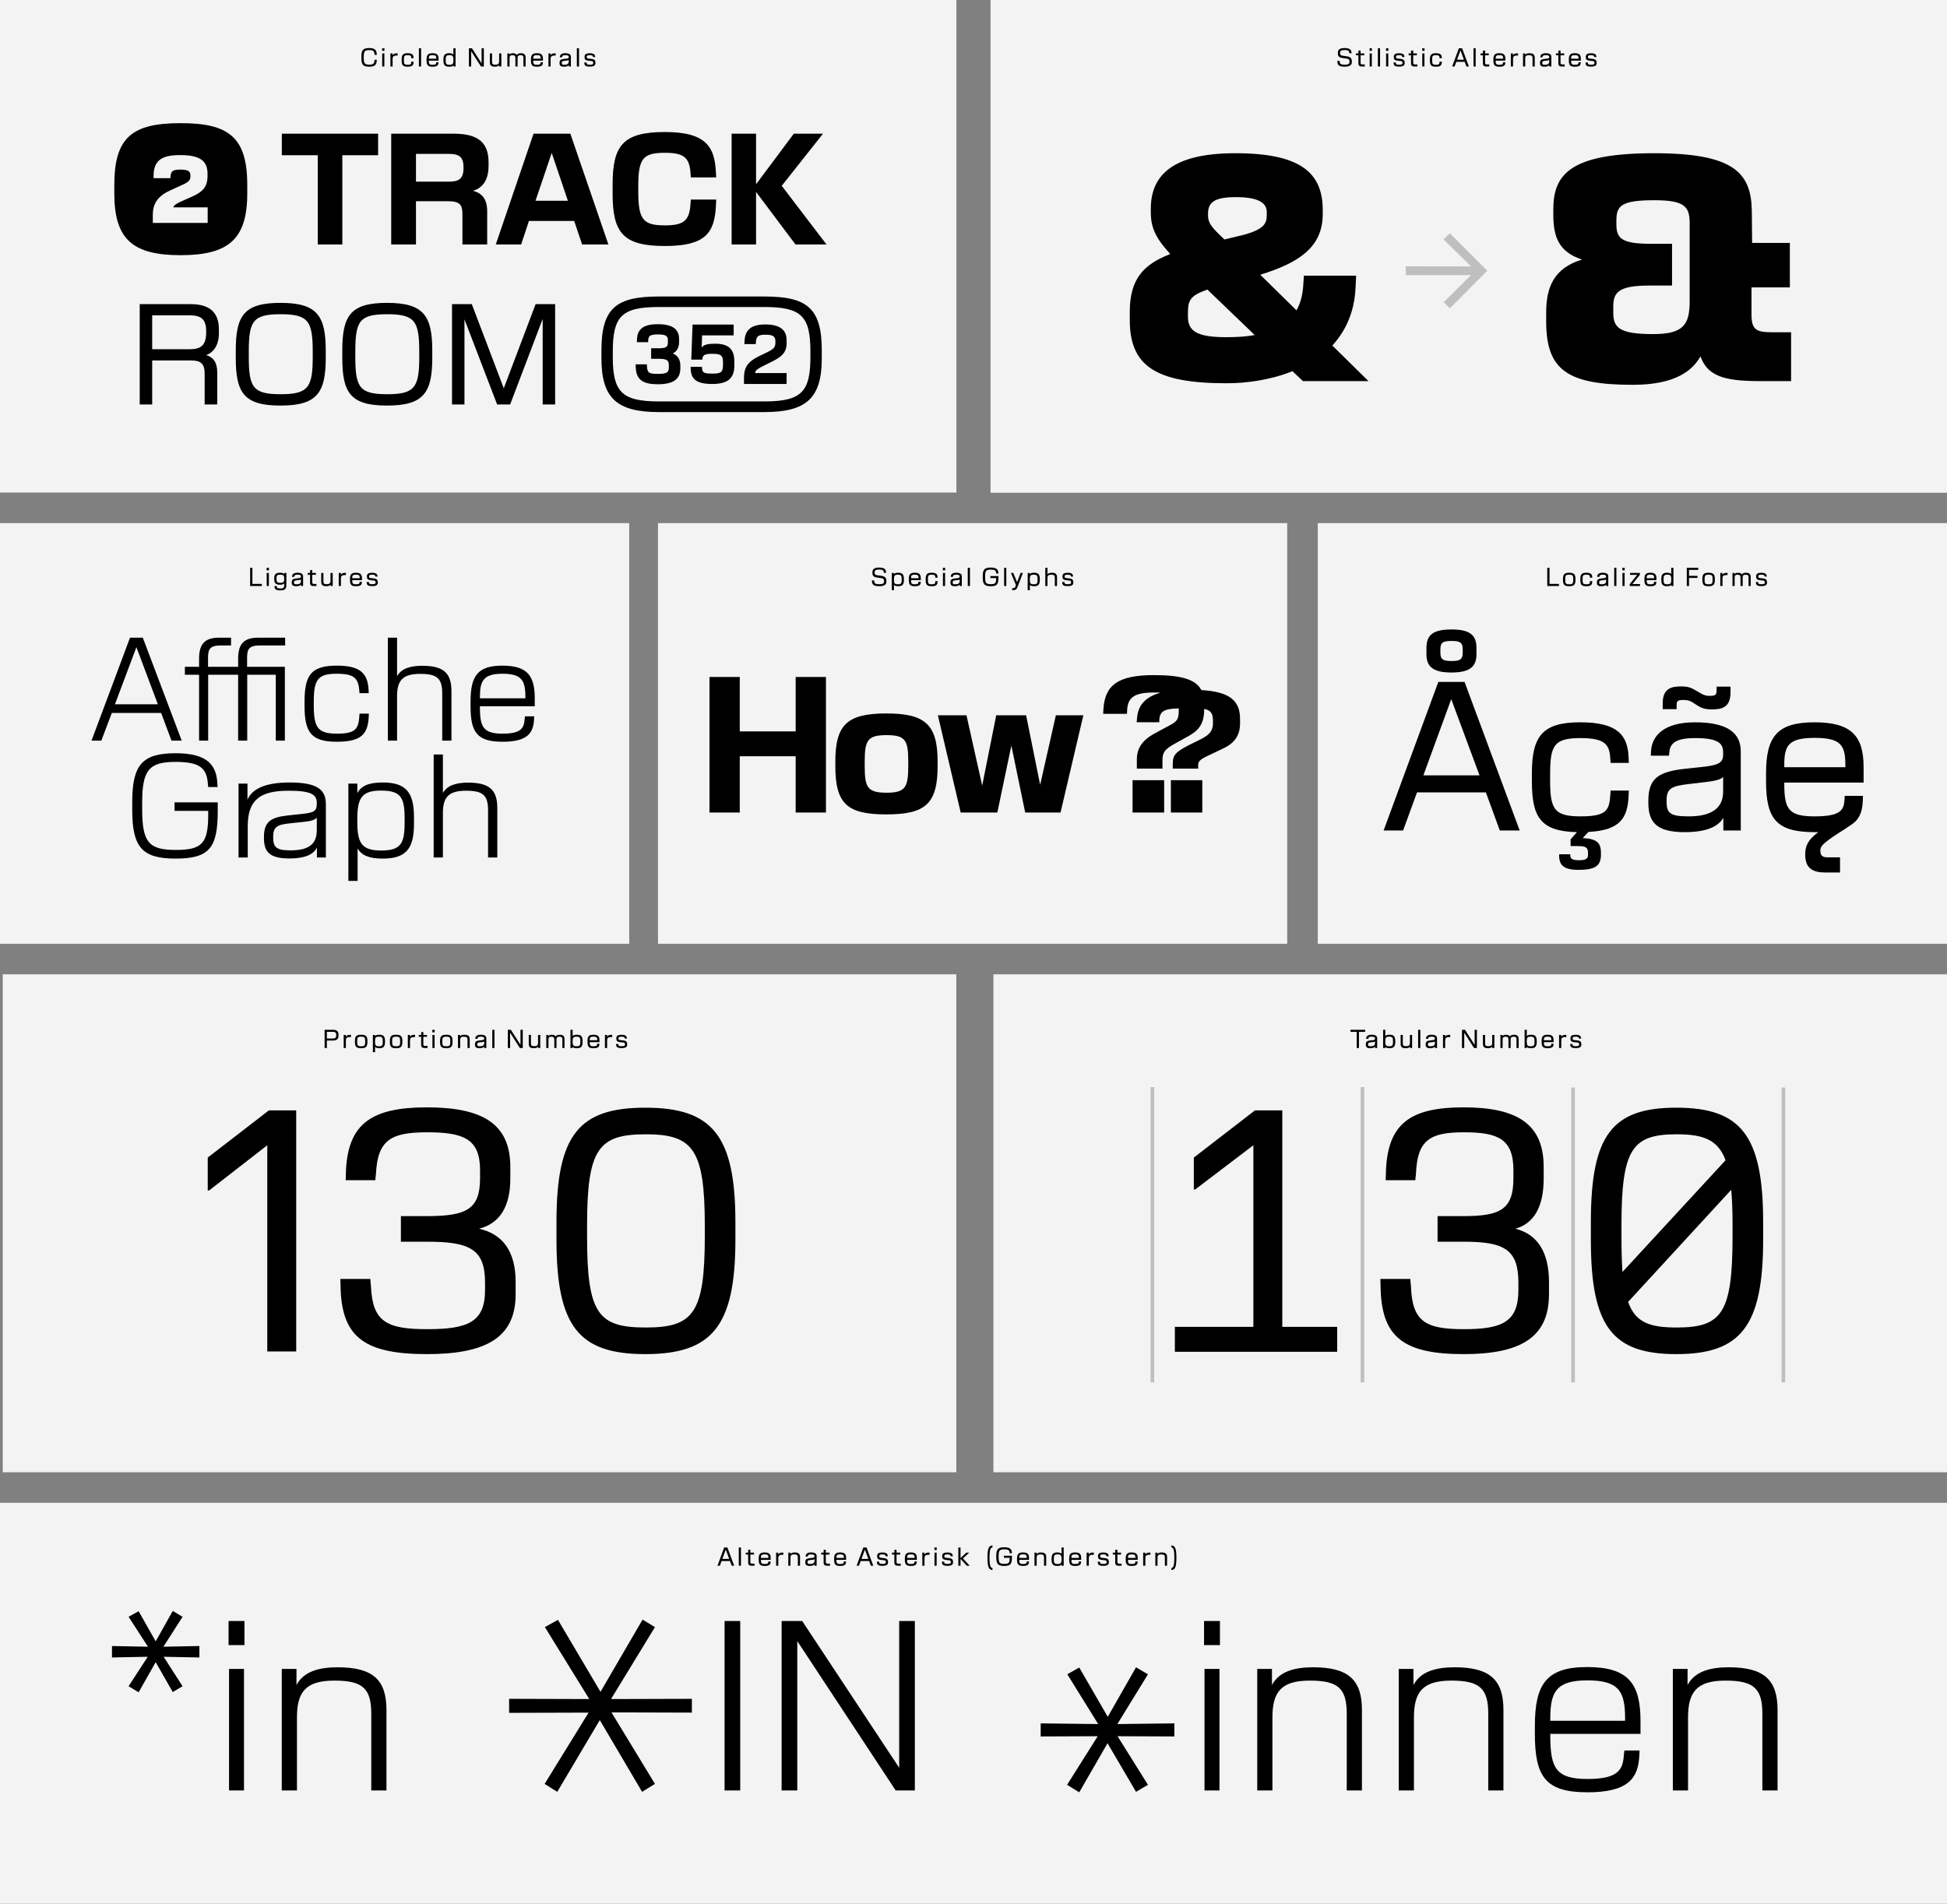
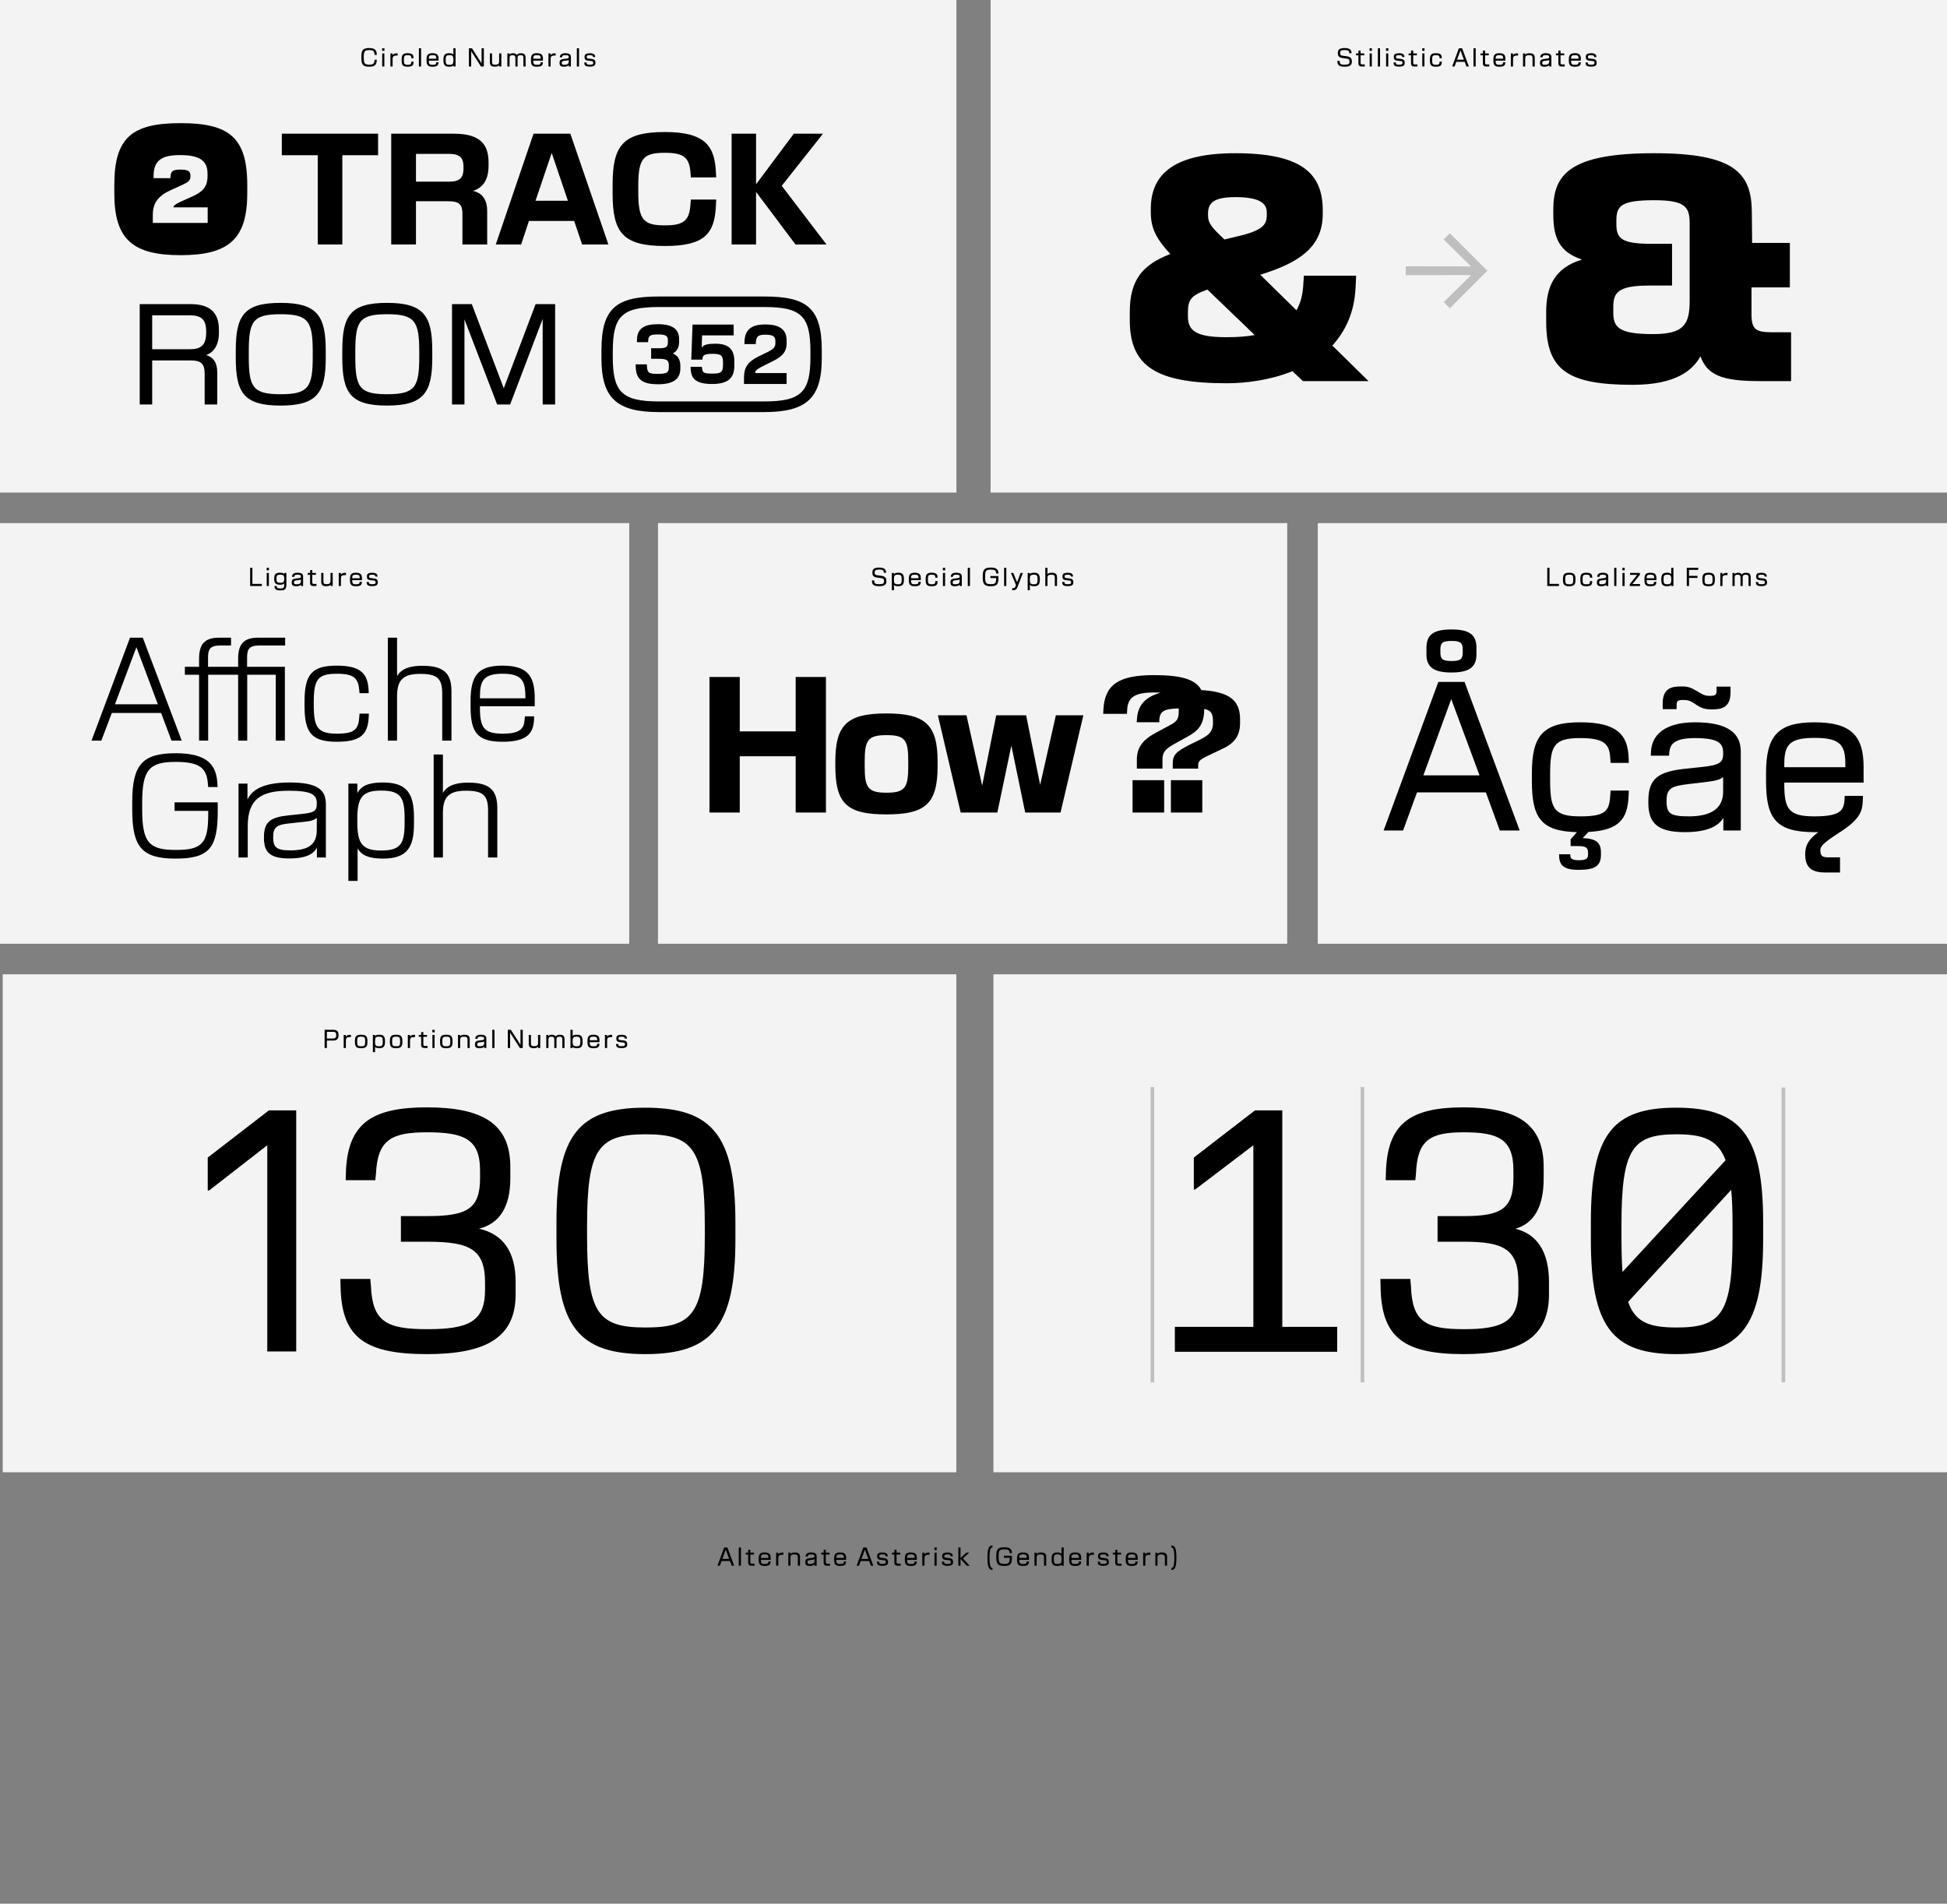
<svg xmlns="http://www.w3.org/2000/svg" width="1083" height="1059" viewBox="0 0 1083 1059" fill="none">
  <rect x="0" y="0" width="1083" height="1059" fill="#808080" stroke="none" />
  <rect x="733" y="291" width="350" height="234" fill="#F3F3F4" />
-   <path d="M769.62 462H780.45L788.202 440.796H826.506L834.258 462H845.316L814.65 379.35H800.058L769.62 462ZM791.736 431.334L807.24 388.926L822.972 431.334H791.736ZM793.446 364.074C793.446 371.37 797.892 374.106 807.354 374.106C816.816 374.106 821.262 371.37 821.262 364.074V360.312C821.262 352.788 816.93 350.166 807.354 350.166C797.778 350.166 793.446 352.788 793.446 360.312V364.074ZM801.198 362.934V361.338C801.198 357.576 802.338 356.55 807.468 356.55C812.37 356.55 813.624 357.576 813.624 361.338V362.934C813.624 366.696 812.37 367.722 807.468 367.722C802.452 367.722 801.198 366.696 801.198 362.934ZM877.969 483.888C887.089 483.888 890.509 481.836 890.509 475.452V474.312C890.509 468.726 888.001 466.56 880.363 466.218L883.555 462.798C900.769 461.886 905.329 455.502 905.899 442.734L906.013 439.77H895.867L895.753 441.708C895.183 450.714 893.929 454.134 879.109 454.134C864.175 454.134 862.237 449.916 862.237 433.614V431.106C862.237 414.804 864.175 410.586 879.109 410.586C893.587 410.586 895.297 414.69 895.753 422.442L895.867 424.38H906.013L905.899 421.416C905.443 408.876 899.629 401.808 878.995 401.808C858.019 401.808 852.091 409.446 852.091 430.194V434.526C852.091 454.704 856.993 462.456 877.171 462.912L873.637 466.902V470.664H877.627C881.845 470.664 883.327 471.348 883.327 474.312V475.452C883.327 477.96 881.845 478.53 878.083 478.53C874.435 478.53 873.637 477.504 873.523 476.364L873.409 475.224H867.253V475.908C867.253 481.38 869.989 483.888 877.969 483.888ZM937.051 462.912C948.565 462.912 955.519 460.176 958.597 454.932V462H968.287V417.996C968.287 408.192 961.561 401.808 942.865 401.808C925.537 401.808 918.811 409.218 918.355 417.996L918.241 420.39H928.387L928.501 418.908C928.843 414.234 930.895 410.586 942.865 410.586C955.861 410.586 958.483 413.55 958.483 418.566V419.592C958.483 424.266 956.203 425.634 946.741 426.66L938.077 427.572C922.573 429.168 916.873 432.816 916.873 445.584V446.496C916.873 457.554 921.547 462.912 937.051 462.912ZM924.853 394.512H932.605V392.346C932.605 389.838 933.289 389.382 936.481 389.382C938.533 389.382 940.015 389.724 942.067 391.092L943.093 391.776C946.513 394.056 948.451 394.626 952.213 394.626C957.571 394.626 962.587 393.714 962.587 385.164V381.972H954.835V384.138C954.835 386.646 954.037 387.102 950.959 387.102C948.907 387.102 947.767 386.76 945.487 385.392L944.347 384.708C940.699 382.542 939.217 381.858 935.227 381.858C929.869 381.858 924.853 382.77 924.853 391.32V394.512ZM927.019 445.812V445.356C927.019 438.516 929.755 437.262 939.559 436.122L948.337 435.096C953.923 434.412 956.773 433.842 958.483 432.246V440.34C958.483 449.916 951.529 454.134 939.445 454.134C929.071 454.134 927.019 452.538 927.019 445.812ZM1009.25 462.912H1011.41C1006.06 466.902 1004.12 470.094 1004.12 475.338C1004.12 483.204 1008.45 485.37 1015.52 485.37H1023.5V476.934H1016.89C1013.58 476.934 1012.55 476.022 1012.55 473.058C1012.55 470.892 1013.69 469.296 1022.59 463.482C1024.98 462 1027.49 460.404 1029.2 459.15C1034.21 456.186 1035.92 451.626 1036.15 445.698L1036.27 442.734H1026.12L1026.01 444.672C1025.66 450.714 1023.84 454.134 1009.36 454.134C994.999 454.134 992.491 450.258 992.491 436.122V435.324H1036.61V426.774C1036.61 409.56 1030 401.808 1009.25 401.808C988.501 401.808 982.345 409.788 982.345 430.194V434.526C982.345 455.274 987.817 462.912 1009.25 462.912ZM992.491 426.774V425.406C992.491 414.804 994.771 410.472 1009.36 410.472C1023.95 410.472 1026.46 414.576 1026.46 425.406V426.774H992.491Z" fill="black" />
+   <path d="M769.62 462H780.45L788.202 440.796H826.506L834.258 462H845.316L814.65 379.35H800.058L769.62 462ZM791.736 431.334L807.24 388.926L822.972 431.334H791.736ZM793.446 364.074C793.446 371.37 797.892 374.106 807.354 374.106C816.816 374.106 821.262 371.37 821.262 364.074V360.312C821.262 352.788 816.93 350.166 807.354 350.166C797.778 350.166 793.446 352.788 793.446 360.312V364.074ZM801.198 362.934V361.338C801.198 357.576 802.338 356.55 807.468 356.55C812.37 356.55 813.624 357.576 813.624 361.338V362.934C813.624 366.696 812.37 367.722 807.468 367.722C802.452 367.722 801.198 366.696 801.198 362.934ZM877.969 483.888C887.089 483.888 890.509 481.836 890.509 475.452V474.312C890.509 468.726 888.001 466.56 880.363 466.218L883.555 462.798C900.769 461.886 905.329 455.502 905.899 442.734L906.013 439.77H895.867L895.753 441.708C895.183 450.714 893.929 454.134 879.109 454.134C864.175 454.134 862.237 449.916 862.237 433.614V431.106C862.237 414.804 864.175 410.586 879.109 410.586C893.587 410.586 895.297 414.69 895.753 422.442L895.867 424.38H906.013L905.899 421.416C905.443 408.876 899.629 401.808 878.995 401.808C858.019 401.808 852.091 409.446 852.091 430.194V434.526C852.091 454.704 856.993 462.456 877.171 462.912L873.637 466.902V470.664H877.627C881.845 470.664 883.327 471.348 883.327 474.312V475.452C883.327 477.96 881.845 478.53 878.083 478.53C874.435 478.53 873.637 477.504 873.523 476.364L873.409 475.224H867.253V475.908C867.253 481.38 869.989 483.888 877.969 483.888ZM937.051 462.912C948.565 462.912 955.519 460.176 958.597 454.932V462H968.287V417.996C968.287 408.192 961.561 401.808 942.865 401.808C925.537 401.808 918.811 409.218 918.355 417.996L918.241 420.39H928.387L928.501 418.908C928.843 414.234 930.895 410.586 942.865 410.586C955.861 410.586 958.483 413.55 958.483 418.566V419.592C958.483 424.266 956.203 425.634 946.741 426.66L938.077 427.572C922.573 429.168 916.873 432.816 916.873 445.584V446.496C916.873 457.554 921.547 462.912 937.051 462.912ZM924.853 394.512H932.605V392.346C932.605 389.838 933.289 389.382 936.481 389.382C938.533 389.382 940.015 389.724 942.067 391.092L943.093 391.776C946.513 394.056 948.451 394.626 952.213 394.626C957.571 394.626 962.587 393.714 962.587 385.164V381.972H954.835V384.138C954.835 386.646 954.037 387.102 950.959 387.102C948.907 387.102 947.767 386.76 945.487 385.392L944.347 384.708C940.699 382.542 939.217 381.858 935.227 381.858C929.869 381.858 924.853 382.77 924.853 391.32V394.512ZM927.019 445.812V445.356C927.019 438.516 929.755 437.262 939.559 436.122L948.337 435.096C953.923 434.412 956.773 433.842 958.483 432.246V440.34C958.483 449.916 951.529 454.134 939.445 454.134C929.071 454.134 927.019 452.538 927.019 445.812ZM1009.25 462.912H1011.41C1006.06 466.902 1004.12 470.094 1004.12 475.338C1004.12 483.204 1008.45 485.37 1015.52 485.37H1023.5V476.934H1016.89C1013.58 476.934 1012.55 476.022 1012.55 473.058C1012.55 470.892 1013.69 469.296 1022.59 463.482C1034.21 456.186 1035.92 451.626 1036.15 445.698L1036.27 442.734H1026.12L1026.01 444.672C1025.66 450.714 1023.84 454.134 1009.36 454.134C994.999 454.134 992.491 450.258 992.491 436.122V435.324H1036.61V426.774C1036.61 409.56 1030 401.808 1009.25 401.808C988.501 401.808 982.345 409.788 982.345 430.194V434.526C982.345 455.274 987.817 462.912 1009.25 462.912ZM992.491 426.774V425.406C992.491 414.804 994.771 410.472 1009.36 410.472C1023.95 410.472 1026.46 414.576 1026.46 425.406V426.774H992.491Z" fill="black" />
  <path d="M860.652 326H867.148V324.81H861.912V315.85H860.652V326ZM872.838 326.112C875.568 326.112 876.338 325.16 876.338 322.626V322.094C876.338 319.56 875.568 318.608 872.838 318.608C870.094 318.608 869.394 319.56 869.394 322.094V322.626C869.394 325.16 870.094 326.112 872.838 326.112ZM870.64 322.514V322.206C870.64 320.204 870.92 319.686 872.852 319.686C874.812 319.686 875.092 320.204 875.092 322.206V322.514C875.092 324.516 874.812 325.034 872.852 325.034C870.892 325.034 870.64 324.516 870.64 322.514ZM882.352 326.112C884.928 326.112 885.586 325.328 885.656 323.634L885.67 323.27H884.424L884.41 323.508C884.34 324.614 884.186 325.034 882.366 325.034C880.532 325.034 880.294 324.516 880.294 322.514V322.206C880.294 320.204 880.532 319.686 882.366 319.686C884.144 319.686 884.354 320.19 884.41 321.142L884.424 321.38H885.67L885.656 321.016C885.6 319.476 884.886 318.608 882.352 318.608C879.776 318.608 879.048 319.546 879.048 322.094V322.626C879.048 325.174 879.692 326.112 882.352 326.112ZM890.742 326.112C892.156 326.112 893.01 325.776 893.388 325.132V326H894.578V320.596C894.578 319.392 893.752 318.608 891.456 318.608C889.328 318.608 888.502 319.518 888.446 320.596L888.432 320.89H889.678L889.692 320.708C889.734 320.134 889.986 319.686 891.456 319.686C893.052 319.686 893.374 320.05 893.374 320.666V320.792C893.374 321.366 893.094 321.534 891.932 321.66L890.868 321.772C888.964 321.968 888.264 322.416 888.264 323.984V324.096C888.264 325.454 888.838 326.112 890.742 326.112ZM889.51 324.012V323.956C889.51 323.116 889.846 322.962 891.05 322.822L892.128 322.696C892.814 322.612 893.164 322.542 893.374 322.346V323.34C893.374 324.516 892.52 325.034 891.036 325.034C889.762 325.034 889.51 324.838 889.51 324.012ZM897.886 326H899.104V315.85H897.886V326ZM902.468 326H903.672V318.72H902.468V326ZM902.426 317.278H903.714V315.85H902.426V317.278ZM906.505 326H912.231V324.894H908.045L912.161 319.756V318.72H906.701V319.798H910.663L906.505 324.992V326ZM918.006 326.112C920.596 326.112 921.254 325.328 921.31 323.998L921.324 323.634H920.078L920.064 323.872C920.022 324.614 919.798 325.034 918.02 325.034C916.256 325.034 915.948 324.558 915.948 322.822V322.724H921.366V321.674C921.366 319.56 920.554 318.608 918.006 318.608C915.458 318.608 914.702 319.588 914.702 322.094V322.626C914.702 325.174 915.374 326.112 918.006 326.112ZM915.948 321.674V321.506C915.948 320.204 916.228 319.672 918.02 319.672C919.812 319.672 920.12 320.176 920.12 321.506V321.674H915.948ZM927.247 326.112C928.465 326.112 929.235 325.916 929.641 325.342V326H930.831V315.85H929.613V319.392C929.235 318.832 928.479 318.608 927.247 318.608C924.951 318.608 924.083 319.56 924.083 322.094V322.626C924.083 325.16 924.951 326.112 927.247 326.112ZM925.329 322.514V322.206C925.329 320.19 925.665 319.686 927.499 319.686C929.193 319.686 929.641 320.19 929.641 322.206V322.514C929.641 324.53 929.193 325.034 927.499 325.034C925.665 325.034 925.329 324.53 925.329 322.514ZM938.261 326H939.507V321.478H944.211V320.344H939.507V317.012H944.631V315.85H938.261V326ZM950.365 326.112C953.095 326.112 953.865 325.16 953.865 322.626V322.094C953.865 319.56 953.095 318.608 950.365 318.608C947.621 318.608 946.921 319.56 946.921 322.094V322.626C946.921 325.16 947.621 326.112 950.365 326.112ZM948.167 322.514V322.206C948.167 320.204 948.447 319.686 950.379 319.686C952.339 319.686 952.619 320.204 952.619 322.206V322.514C952.619 324.516 952.339 325.034 950.379 325.034C948.419 325.034 948.167 324.516 948.167 322.514ZM956.898 326H958.116V321.8C958.116 320.582 958.536 319.91 960.23 319.91H960.93V318.678H960.188C959.166 318.678 958.438 319.126 958.088 319.714V318.72H956.898V326ZM963.668 326H964.886V321.352C964.886 320.26 965.194 319.7 966.51 319.7C967.826 319.7 968.134 320.246 968.134 321.352V326H969.352V321.352C969.352 320.26 969.66 319.7 970.976 319.7C972.292 319.7 972.6 320.134 972.6 321.24V326H973.818V321.128C973.818 319.42 973.076 318.622 971.214 318.622C970.08 318.622 969.338 318.902 968.96 319.588C968.568 318.958 967.868 318.622 966.748 318.622C965.824 318.622 965.194 318.846 964.858 319.434V318.72H963.668V326ZM979.769 326.056C982.345 326.056 982.877 325.188 982.877 324.124V323.844C982.877 322.556 982.205 321.926 980.763 321.772L978.943 321.576C978.229 321.506 978.033 321.254 978.033 320.666V320.582C978.033 320.036 978.243 319.7 979.755 319.7C981.169 319.7 981.477 320.022 981.519 320.568L981.533 320.736H982.737L982.723 320.47C982.667 319.49 982.079 318.636 979.769 318.636C977.333 318.636 976.843 319.49 976.843 320.568V320.806C976.843 322.038 977.389 322.598 978.887 322.752L980.721 322.948C981.421 323.018 981.659 323.354 981.659 323.956V324.04C981.659 324.642 981.435 324.992 979.769 324.992C978.201 324.992 978.005 324.67 977.963 323.97L977.949 323.746H976.703L976.717 324.082C976.773 325.342 977.263 326.056 979.769 326.056Z" fill="black" />
  <rect width="532" height="274" fill="#F3F3F4" />
  <path d="M100.474 141.95C73.784 141.95 63.584 133.11 63.584 107.61V102.85C63.584 76.16 73.784 68.51 100.474 68.51C127.079 68.51 137.534 76.16 137.534 102.85V107.61C137.534 133.11 127.079 141.95 100.474 141.95ZM85.004 124.015H115.519V115.345H96.394L96.479 115.175C96.734 114.155 98.349 113.22 100.304 112.285L106.764 109.395C112.374 106.93 115.434 104.21 115.434 98.005V96.56C115.434 88.995 110.504 86.275 100.134 86.275C90.189 86.275 85.599 89.08 85.429 97.495V99.11H94.779L94.864 98.005C95.119 95.2 96.139 94.35 100.389 94.35C104.639 94.35 105.914 95.285 105.914 97.58V98.175C105.914 100.215 104.979 101.235 101.579 102.765L94.694 105.91C88.234 108.885 85.004 112.795 85.004 119.425V124.015ZM176.739 136H190.424V86.36H210.314V74.375H156.764V86.36H176.739V136ZM217.613 136H231.383V111.945H249.233C255.778 111.945 257.223 113.9 257.223 119.17V136H270.993V117.555C270.993 110.925 268.273 107.44 263.088 106.165C269.038 104.38 271.758 99.45 271.758 92.225V90.355C271.758 79.815 266.573 74.375 252.463 74.375H217.613V136ZM231.383 101.065V85.595H249.488C255.183 85.595 257.818 87.125 257.818 92.905V93.585C257.818 99.535 255.183 101.065 249.488 101.065H231.383ZM275.773 136H289.883L294.218 122.91H319.378L323.798 136H338.418L317.253 74.375H296.768L275.773 136ZM297.873 111.69L306.883 85.085L315.893 111.69H297.873ZM369.825 136.85C391.925 136.85 397.45 129.965 398.215 114.665L398.385 111.01H384.275L384.105 113.05C383.595 122.485 380.705 125.375 369.91 125.375C357.925 125.375 355.035 122.4 355.035 106.675V103.275C355.035 87.89 357.925 85 369.91 85C380.62 85 383.51 87.805 384.105 96.39L384.275 98.685H398.385L398.215 95.795C397.535 81.77 392.86 73.44 369.825 73.44C346.535 73.44 340.755 80.92 340.755 102.68V107.695C340.755 129.455 346.535 136.85 369.825 136.85ZM406.954 136H420.554V106.76L442.484 136H459.739L434.834 103.36L457.784 74.375H441.549L420.554 102.51V74.375H406.954V136ZM77.722 225H84.652V200.514H106.212C111.679 200.514 113.835 202.285 113.835 207.829V225H120.842V207.213C120.842 201.361 118.455 198.666 114.682 197.511C118.994 196.048 121.766 191.736 121.766 185.268V183.343C121.766 173.179 115.991 169.175 105.904 169.175H77.722V225ZM84.652 194.277V175.412H105.442C111.602 175.412 114.682 177.337 114.682 184.267V184.96C114.682 192.352 111.525 194.277 105.442 194.277H84.652ZM156.015 225.616C176.42 225.616 181.194 218.455 181.194 199.051V195.047C181.194 175.643 176.42 168.482 156.015 168.482C135.61 168.482 131.144 175.643 131.144 195.047V199.051C131.144 218.455 135.61 225.616 156.015 225.616ZM138.382 198.281V195.817C138.382 178.723 140.538 174.796 156.092 174.796C171.646 174.796 173.956 178.723 173.956 195.817V198.281C173.956 215.375 171.646 219.302 156.092 219.302C140.538 219.302 138.382 215.375 138.382 198.281ZM215.269 225.616C235.674 225.616 240.448 218.455 240.448 199.051V195.047C240.448 175.643 235.674 168.482 215.269 168.482C194.864 168.482 190.398 175.643 190.398 195.047V199.051C190.398 218.455 194.864 225.616 215.269 225.616ZM197.636 198.281V195.817C197.636 178.723 199.792 174.796 215.346 174.796C230.9 174.796 233.21 178.723 233.21 195.817V198.281C233.21 215.375 230.9 219.302 215.346 219.302C199.792 219.302 197.636 215.375 197.636 198.281ZM251.423 225H258.353V177.645L276.525 225H283.763L301.858 177.414V225H308.788V169.175H297.931L280.221 215.991L262.434 169.175H251.423V225ZM366.423 229.235H383.594V223.306H366.423C345.71 223.306 340.859 217.839 340.859 198.512V195.663C340.859 176.028 345.71 170.792 366.423 170.792H383.594V164.94H366.423C342.861 164.94 334.545 171.331 334.545 194.816V199.359C334.545 221.227 342.861 229.235 366.423 229.235ZM353.564 202.67L353.641 204.595C353.949 211.448 357.953 213.758 365.884 213.758C374.431 213.758 378.435 210.986 378.435 204.903V203.286C378.435 200.052 376.895 197.665 374.2 196.587C376.51 195.586 377.742 193.276 377.742 190.273V188.656C377.742 183.035 373.969 180.34 365.884 180.34C358.261 180.34 354.565 182.881 354.334 188.579L354.257 190.35H360.494L360.571 189.195C360.725 186.731 361.88 186.038 365.961 186.038C370.35 186.038 371.505 186.885 371.505 189.195V190.196C371.505 193.122 370.658 193.738 365.961 193.738H362.188V199.59H365.961C371.043 199.59 372.044 200.36 372.044 203.363V204.287C372.044 207.213 370.966 207.983 365.961 207.983C361.11 207.983 360.109 207.521 359.878 203.979L359.801 202.67H353.564ZM378.9 170.792H413.627V164.94H378.9V170.792ZM378.9 229.235H413.627V223.306H378.9V229.235ZM384.136 204.056L384.213 205.596C384.521 211.063 387.678 213.604 396.148 213.604C404.618 213.604 408.468 210.601 408.468 203.44V200.976C408.468 194.277 405.234 191.197 397.919 191.197C393.915 191.197 391.297 191.659 390.296 193.43L390.527 186.577H408.083V180.571H385.214L384.521 200.052H390.681L390.758 199.282C390.989 197.434 392.298 196.818 396.225 196.818C401.076 196.818 402.154 197.742 402.154 201.515V202.824C402.154 207.136 401.076 207.829 396.225 207.829C391.605 207.829 390.758 207.367 390.527 204.903L390.45 204.056H384.136ZM408.055 229.235H425.226C448.788 229.235 457.104 221.227 457.104 199.359V194.816C457.104 171.331 448.788 164.94 425.226 164.94H408.055V170.792H425.226C445.939 170.792 450.79 176.028 450.79 195.663V198.512C450.79 217.839 445.939 223.306 425.226 223.306H408.055V229.235ZM413.83 213.604H437.546V207.521H420.067V207.29C420.067 205.981 421.992 204.826 424.687 203.517L429.769 200.976C433.85 198.897 437.546 196.587 437.546 191.12V189.272C437.546 183.343 433.619 180.494 425.688 180.494C418.219 180.494 414.446 183.189 414.138 189.657L414.061 191.428H420.375L420.452 190.35C420.683 187.116 421.684 186.192 425.765 186.192C429.923 186.192 431.309 187.116 431.309 189.811V190.735C431.309 192.891 430.539 194.123 426.843 195.894L422.223 198.127C416.063 201.13 413.83 204.21 413.83 210.216V213.604Z" fill="black" />
  <path d="M205.361 37.112C208.497 37.112 209.449 36.048 209.575 33.528L209.589 33.234H208.329L208.315 33.472C208.203 35.432 207.573 35.964 205.375 35.964C202.869 35.964 202.337 35.25 202.337 32.282V31.554C202.337 28.586 202.869 27.872 205.375 27.872C207.559 27.872 208.175 28.376 208.301 30.126L208.329 30.532H209.589L209.575 30.238C209.477 28.082 208.763 26.724 205.361 26.724C201.931 26.724 201.021 27.914 201.021 31.414V32.422C201.021 35.936 201.931 37.112 205.361 37.112ZM212.594 37H213.798V29.72H212.594V37ZM212.552 28.278H213.84V26.85H212.552V28.278ZM217.163 37H218.381V32.8C218.381 31.582 218.801 30.91 220.495 30.91H221.195V29.678H220.453C219.431 29.678 218.703 30.126 218.353 30.714V29.72H217.163V37ZM226.723 37.112C229.299 37.112 229.957 36.328 230.027 34.634L230.041 34.27H228.795L228.781 34.508C228.711 35.614 228.529 36.034 226.737 36.034C224.903 36.034 224.665 35.516 224.665 33.514V33.206C224.665 31.204 224.903 30.686 226.737 30.686C228.515 30.686 228.725 31.19 228.781 32.142L228.795 32.38H230.041L230.027 32.016C229.971 30.476 229.285 29.608 226.723 29.608C224.147 29.608 223.419 30.546 223.419 33.094V33.626C223.419 36.174 224.063 37.112 226.723 37.112ZM233.013 37H234.231V26.85H233.013V37ZM240.577 37.112C243.167 37.112 243.825 36.328 243.881 34.998L243.895 34.634H242.649L242.635 34.872C242.593 35.614 242.383 36.034 240.591 36.034C238.827 36.034 238.519 35.558 238.519 33.822V33.724H243.937V32.674C243.937 30.56 243.125 29.608 240.577 29.608C238.029 29.608 237.273 30.588 237.273 33.094V33.626C237.273 36.174 237.945 37.112 240.577 37.112ZM238.519 32.674V32.506C238.519 31.204 238.799 30.672 240.591 30.672C242.383 30.672 242.691 31.176 242.691 32.506V32.674H238.519ZM249.818 37.112C251.036 37.112 251.806 36.916 252.212 36.342V37H253.402V26.836H252.184V30.392C251.806 29.832 251.05 29.608 249.818 29.608C247.522 29.608 246.654 30.56 246.654 33.094V33.626C246.654 36.16 247.522 37.112 249.818 37.112ZM247.9 33.514V33.206C247.9 31.19 248.236 30.686 250.07 30.686C251.764 30.686 252.212 31.19 252.212 33.206V33.514C252.212 35.53 251.764 36.034 250.07 36.034C248.236 36.034 247.9 35.53 247.9 33.514ZM260.833 37H262.093V28.474L267.539 37H269.135V26.85H267.875V35.236L262.513 26.85H260.833V37ZM275.168 37.098C276.428 37.098 277.268 36.846 277.674 36.23V37H278.864V29.72H277.646V34.144C277.646 35.376 277.198 35.978 275.406 35.978C274.006 35.978 273.698 35.544 273.698 34.298V29.72H272.48V34.634C272.48 36.342 273.25 37.098 275.168 37.098ZM282.218 37H283.436V32.352C283.436 31.26 283.744 30.7 285.06 30.7C286.376 30.7 286.684 31.246 286.684 32.352V37H287.902V32.352C287.902 31.26 288.21 30.7 289.526 30.7C290.842 30.7 291.15 31.134 291.15 32.24V37H292.368V32.128C292.368 30.42 291.626 29.622 289.764 29.622C288.63 29.622 287.888 29.902 287.51 30.588C287.118 29.958 286.418 29.622 285.298 29.622C284.374 29.622 283.744 29.846 283.408 30.434V29.72H282.218V37ZM298.655 37.112C301.245 37.112 301.903 36.328 301.959 34.998L301.973 34.634H300.727L300.713 34.872C300.671 35.614 300.461 36.034 298.669 36.034C296.905 36.034 296.597 35.558 296.597 33.822V33.724H302.015V32.674C302.015 30.56 301.203 29.608 298.655 29.608C296.107 29.608 295.351 30.588 295.351 33.094V33.626C295.351 36.174 296.023 37.112 298.655 37.112ZM296.597 32.674V32.506C296.597 31.204 296.877 30.672 298.669 30.672C300.461 30.672 300.769 31.176 300.769 32.506V32.674H296.597ZM305.054 37H306.272V32.8C306.272 31.582 306.692 30.91 308.386 30.91H309.086V29.678H308.344C307.322 29.678 306.594 30.126 306.244 30.714V29.72H305.054V37ZM313.719 37.112C315.133 37.112 315.987 36.776 316.365 36.132V37H317.555V31.596C317.555 30.392 316.729 29.608 314.433 29.608C312.305 29.608 311.479 30.518 311.423 31.596L311.409 31.89H312.655L312.669 31.708C312.711 31.134 312.935 30.686 314.433 30.686C316.029 30.686 316.351 31.05 316.351 31.666V31.792C316.351 32.366 316.071 32.534 314.909 32.66L313.845 32.772C311.941 32.968 311.241 33.388 311.241 34.984V35.096C311.241 36.454 311.815 37.112 313.719 37.112ZM312.487 35.012V34.956C312.487 34.116 312.823 33.962 314.027 33.822L315.105 33.696C315.777 33.612 316.141 33.542 316.351 33.346V34.34C316.351 35.516 315.497 36.034 314.013 36.034C312.739 36.034 312.487 35.838 312.487 35.012ZM320.863 37H322.081V26.85H320.863V37ZM328.091 37.056C330.667 37.056 331.199 36.188 331.199 35.124V34.844C331.199 33.528 330.527 32.926 329.085 32.772L327.265 32.576C326.551 32.506 326.355 32.282 326.355 31.666V31.582C326.355 31.036 326.565 30.7 328.077 30.7C329.491 30.7 329.799 31.022 329.841 31.568L329.855 31.736H331.059L331.045 31.47C330.989 30.49 330.401 29.636 328.091 29.636C325.655 29.636 325.165 30.49 325.165 31.568V31.806C325.165 33.066 325.711 33.598 327.209 33.752L329.043 33.948C329.743 34.018 329.981 34.326 329.981 34.956V35.04C329.981 35.642 329.757 35.992 328.091 35.992C326.523 35.992 326.327 35.67 326.285 34.97L326.271 34.746H325.025L325.039 35.082C325.095 36.342 325.585 37.056 328.091 37.056Z" fill="black" />
-   <rect x="551" width="532" height="274" fill="#F3F3F4" />
  <path d="M807.893 184.864L843.605 149.056L807.893 113.344L801.941 119.2L828.053 144.928L765.845 144.832V153.28L828.149 153.184L802.037 179.008L807.893 184.864Z" fill="#BFBFBF" />
  <path d="M747.956 37.098C751.218 37.098 751.946 35.922 751.946 34.508V34.144C751.946 32.296 751.036 31.568 749.048 31.302L746.948 31.022C745.73 30.854 745.408 30.49 745.408 29.552V29.44C745.408 28.46 745.73 27.844 747.914 27.844C750.154 27.844 750.448 28.46 750.518 29.44L750.532 29.622H751.778L751.764 29.314C751.694 27.9 751.036 26.724 747.9 26.724C744.862 26.724 744.176 27.914 744.176 29.328V29.692C744.176 31.358 744.89 32.016 746.878 32.296L748.978 32.59C750.182 32.758 750.658 33.108 750.658 34.27V34.382C750.658 35.362 750.322 35.978 747.942 35.978C745.534 35.978 745.254 35.362 745.198 34.326L745.17 33.864H743.896L743.924 34.452C743.994 36.048 744.694 37.098 747.956 37.098ZM757.46 37H759.14V35.852H757.894C756.956 35.852 756.816 35.586 756.816 34.788V30.77H758.86V29.72H756.816V28.138H755.612V29.72H754.268V30.77H755.598V35.292C755.598 36.468 756.214 37 757.46 37ZM761.861 37H763.065V29.72H761.861V37ZM761.819 28.278H763.107V26.85H761.819V28.278ZM766.429 37H767.647V26.85H766.429V37ZM771.012 37H772.216V29.72H771.012V37ZM770.97 28.278H772.258V26.85H770.97V28.278ZM778.226 37.056C780.802 37.056 781.334 36.188 781.334 35.124V34.844C781.334 33.528 780.662 32.926 779.22 32.772L777.4 32.576C776.686 32.506 776.49 32.282 776.49 31.666V31.582C776.49 31.036 776.7 30.7 778.212 30.7C779.626 30.7 779.934 31.022 779.976 31.568L779.99 31.736H781.194L781.18 31.47C781.124 30.49 780.536 29.636 778.226 29.636C775.79 29.636 775.3 30.49 775.3 31.568V31.806C775.3 33.066 775.846 33.598 777.344 33.752L779.178 33.948C779.878 34.018 780.116 34.326 780.116 34.956V35.04C780.116 35.642 779.892 35.992 778.226 35.992C776.658 35.992 776.462 35.67 776.42 34.97L776.406 34.746H775.16L775.174 35.082C775.23 36.342 775.72 37.056 778.226 37.056ZM786.729 37H788.409V35.852H787.163C786.225 35.852 786.085 35.586 786.085 34.788V30.77H788.129V29.72H786.085V28.138H784.881V29.72H783.537V30.77H784.867V35.292C784.867 36.468 785.483 37 786.729 37ZM791.129 37H792.333V29.72H791.129V37ZM791.087 28.278H792.375V26.85H791.087V28.278ZM798.68 37.112C801.256 37.112 801.914 36.328 801.984 34.634L801.998 34.27H800.752L800.738 34.508C800.668 35.614 800.486 36.034 798.694 36.034C796.86 36.034 796.622 35.516 796.622 33.514V33.206C796.622 31.204 796.86 30.686 798.694 30.686C800.472 30.686 800.682 31.19 800.738 32.142L800.752 32.38H801.998L801.984 32.016C801.928 30.476 801.242 29.608 798.68 29.608C796.104 29.608 795.376 30.546 795.376 33.094V33.626C795.376 36.174 796.02 37.112 798.68 37.112ZM807.756 37H809.086L810.038 34.396H814.728L815.694 37H817.052L813.286 26.85H811.494L807.756 37ZM810.472 33.206L812.376 28.026L814.294 33.206H810.472ZM819.617 37H820.835V26.85H819.617V37ZM826.705 37H828.385V35.852H827.139C826.201 35.852 826.061 35.586 826.061 34.788V30.77H828.105V29.72H826.061V28.138H824.857V29.72H823.513V30.77H824.843V35.292C824.843 36.468 825.459 37 826.705 37ZM833.992 37.112C836.582 37.112 837.24 36.328 837.296 34.998L837.31 34.634H836.064L836.05 34.872C836.008 35.614 835.798 36.034 834.006 36.034C832.242 36.034 831.934 35.558 831.934 33.822V33.724H837.352V32.674C837.352 30.56 836.54 29.608 833.992 29.608C831.444 29.608 830.688 30.588 830.688 33.094V33.626C830.688 36.174 831.36 37.112 833.992 37.112ZM831.934 32.674V32.506C831.934 31.204 832.214 30.672 834.006 30.672C835.798 30.672 836.106 31.176 836.106 32.506V32.674H831.934ZM840.391 37H841.609V32.8C841.609 31.582 842.029 30.91 843.723 30.91H844.423V29.678H843.681C842.659 29.678 841.931 30.126 841.581 30.714V29.72H840.391V37ZM847.161 37H848.379V32.534C848.379 31.302 848.771 30.7 850.423 30.7C852.075 30.7 852.467 31.162 852.467 32.408V37H853.685V32.114C853.685 30.406 852.859 29.622 850.703 29.622C849.555 29.622 848.757 29.874 848.351 30.49V29.72H847.161V37ZM859.093 37.112C860.507 37.112 861.361 36.776 861.739 36.132V37H862.929V31.596C862.929 30.392 862.103 29.608 859.807 29.608C857.679 29.608 856.853 30.518 856.797 31.596L856.783 31.89H858.029L858.043 31.708C858.085 31.134 858.309 30.686 859.807 30.686C861.403 30.686 861.725 31.05 861.725 31.666V31.792C861.725 32.366 861.445 32.534 860.283 32.66L859.219 32.772C857.315 32.968 856.615 33.388 856.615 34.984V35.096C856.615 36.454 857.189 37.112 859.093 37.112ZM857.861 35.012V34.956C857.861 34.116 858.197 33.962 859.401 33.822L860.479 33.696C861.151 33.612 861.515 33.542 861.725 33.346V34.34C861.725 35.516 860.871 36.034 859.387 36.034C858.113 36.034 857.861 35.838 857.861 35.012ZM868.675 37H870.355V35.852H869.109C868.171 35.852 868.031 35.586 868.031 34.788V30.77H870.075V29.72H868.031V28.138H866.827V29.72H865.483V30.77H866.813V35.292C866.813 36.468 867.429 37 868.675 37ZM875.962 37.112C878.552 37.112 879.21 36.328 879.266 34.998L879.28 34.634H878.034L878.02 34.872C877.978 35.614 877.768 36.034 875.976 36.034C874.212 36.034 873.904 35.558 873.904 33.822V33.724H879.322V32.674C879.322 30.56 878.51 29.608 875.962 29.608C873.414 29.608 872.658 30.588 872.658 33.094V33.626C872.658 36.174 873.33 37.112 875.962 37.112ZM873.904 32.674V32.506C873.904 31.204 874.184 30.672 875.976 30.672C877.768 30.672 878.076 31.176 878.076 32.506V32.674H873.904ZM885.007 37.056C887.583 37.056 888.115 36.188 888.115 35.124V34.844C888.115 33.528 887.443 32.926 886.001 32.772L884.181 32.576C883.467 32.506 883.271 32.282 883.271 31.666V31.582C883.271 31.036 883.481 30.7 884.993 30.7C886.407 30.7 886.715 31.022 886.757 31.568L886.771 31.736H887.975L887.961 31.47C887.905 30.49 887.317 29.636 885.007 29.636C882.571 29.636 882.081 30.49 882.081 31.568V31.806C882.081 33.066 882.627 33.598 884.125 33.752L885.959 33.948C886.659 34.018 886.897 34.326 886.897 34.956V35.04C886.897 35.642 886.673 35.992 885.007 35.992C883.439 35.992 883.243 35.67 883.201 34.97L883.187 34.746H881.941L881.955 35.082C882.011 36.342 882.501 37.056 885.007 37.056Z" fill="black" />
  <path d="M686.938 210.204C697.774 210.204 711.19 208.484 723.574 203.496L729.422 209H765.886L745.762 189.22C752.986 181.308 757.974 170.988 758.662 157.4L759.006 150.348H729.938L729.594 155.68C729.25 161.012 728.046 165.828 725.81 169.612L705.686 149.832C726.842 143.296 740.43 134.696 740.43 116.12V113.884C740.43 92.9 727.874 82.236 691.754 82.236C655.118 82.236 644.798 95.824 644.798 113.196V115.26C644.798 124.204 648.066 130.052 655.634 138.308C640.498 144.156 633.102 152.412 633.102 170.472V175.116C633.102 200.744 647.722 210.204 686.938 210.204ZM665.438 173.052V171.504C665.438 164.108 666.47 161.528 676.274 158.088L702.59 183.372C698.118 184.232 692.786 184.576 686.766 184.576C670.254 184.576 665.438 181.136 665.438 173.052ZM676.618 116.808V115.948C676.618 109.756 679.886 106.66 691.926 106.66C703.966 106.66 709.298 109.412 709.298 115.088V116.808C709.298 121.624 707.234 124.548 697.086 127.472L685.734 130.224L685.39 129.88C678.682 123.516 676.618 121.108 676.618 116.808ZM905.541 211.064C929.793 211.064 938.909 202.808 943.209 195.24C946.993 205.732 955.421 209 975.889 209H993.605V181.824H982.769C974.169 181.824 971.589 180.276 971.589 172.02V156.884H992.917V132.116H971.933L971.761 114.228C971.417 92.9 961.441 82.236 917.409 82.236C870.797 82.236 861.337 93.932 861.337 113.54V116.12C861.337 129.02 864.433 137.104 877.333 141.404C861.681 146.048 857.381 156.884 857.381 170.644V175.976C857.381 202.98 869.421 211.064 905.541 211.064ZM894.705 170.816V167.548C894.705 159.636 897.629 155.852 914.657 155.852H927.385V132.632H915.861C899.005 132.632 896.425 129.536 896.425 121.624V119.732C896.425 111.648 898.833 108.38 917.409 108.38C934.609 108.38 937.189 111.992 937.189 121.28V164.28C937.189 177.352 934.093 182.856 916.893 182.856C897.629 182.856 894.705 179.072 894.705 170.816Z" fill="black" />
  <rect x="551" width="532" height="274" fill="#F3F3F4" />
  <path d="M682.268 213.204C693.104 213.204 706.52 211.484 718.904 206.496L724.752 212H761.216L741.092 192.22C748.316 184.308 753.304 173.988 753.992 160.4L754.336 153.348H725.268L724.924 158.68C724.58 164.012 723.376 168.828 721.14 172.612L701.016 152.832C722.172 146.296 735.76 137.696 735.76 119.12V116.884C735.76 95.9 723.204 85.236 687.084 85.236C650.448 85.236 640.128 98.824 640.128 116.196V118.26C640.128 127.204 643.396 133.052 650.964 141.308C635.828 147.156 628.432 155.412 628.432 173.472V178.116C628.432 203.744 643.052 213.204 682.268 213.204ZM660.768 176.052V174.504C660.768 167.108 661.8 164.528 671.604 161.088L697.92 186.372C693.448 187.232 688.116 187.576 682.096 187.576C665.584 187.576 660.768 184.136 660.768 176.052ZM671.948 119.808V118.948C671.948 112.756 675.216 109.66 687.256 109.66C699.296 109.66 704.628 112.412 704.628 118.088V119.808C704.628 124.624 702.564 127.548 692.416 130.472L681.064 133.224L680.72 132.88C674.012 126.516 671.948 124.108 671.948 119.808ZM908.211 214.064C932.463 214.064 941.579 205.808 945.879 198.24C949.663 208.732 958.091 212 978.559 212H996.275V184.824H985.439C976.839 184.824 974.259 183.276 974.259 175.02V159.884H995.587V135.116H974.603L974.431 117.228C974.087 95.9 964.111 85.236 920.079 85.236C873.467 85.236 864.007 96.932 864.007 116.54V119.12C864.007 132.02 867.103 140.104 880.003 144.404C864.351 149.048 860.051 159.884 860.051 173.644V178.976C860.051 205.98 872.091 214.064 908.211 214.064ZM897.375 173.816V170.548C897.375 162.636 900.299 158.852 917.327 158.852H930.055V135.632H918.531C901.675 135.632 899.095 132.536 899.095 124.624V122.732C899.095 114.648 901.503 111.38 920.079 111.38C937.279 111.38 939.859 114.992 939.859 124.28V167.28C939.859 180.352 936.763 185.856 919.563 185.856C900.299 185.856 897.375 182.072 897.375 173.816Z" fill="black" />
  <path d="M806.479 171.504L827.311 150.616L806.479 129.784L803.007 133.2L818.239 148.208L781.951 148.152V153.08L818.295 153.024L803.063 168.088L806.479 171.504Z" fill="#BFBFBF" />
  <path d="M747.956 37.098C751.218 37.098 751.946 35.922 751.946 34.508V34.144C751.946 32.296 751.036 31.568 749.048 31.302L746.948 31.022C745.73 30.854 745.408 30.49 745.408 29.552V29.44C745.408 28.46 745.73 27.844 747.914 27.844C750.154 27.844 750.448 28.46 750.518 29.44L750.532 29.622H751.778L751.764 29.314C751.694 27.9 751.036 26.724 747.9 26.724C744.862 26.724 744.176 27.914 744.176 29.328V29.692C744.176 31.358 744.89 32.016 746.878 32.296L748.978 32.59C750.182 32.758 750.658 33.108 750.658 34.27V34.382C750.658 35.362 750.322 35.978 747.942 35.978C745.534 35.978 745.254 35.362 745.198 34.326L745.17 33.864H743.896L743.924 34.452C743.994 36.048 744.694 37.098 747.956 37.098ZM757.46 37H759.14V35.852H757.894C756.956 35.852 756.816 35.586 756.816 34.788V30.77H758.86V29.72H756.816V28.138H755.612V29.72H754.268V30.77H755.598V35.292C755.598 36.468 756.214 37 757.46 37ZM761.861 37H763.065V29.72H761.861V37ZM761.819 28.278H763.107V26.85H761.819V28.278ZM766.429 37H767.647V26.85H766.429V37ZM771.012 37H772.216V29.72H771.012V37ZM770.97 28.278H772.258V26.85H770.97V28.278ZM778.226 37.056C780.802 37.056 781.334 36.188 781.334 35.124V34.844C781.334 33.528 780.662 32.926 779.22 32.772L777.4 32.576C776.686 32.506 776.49 32.282 776.49 31.666V31.582C776.49 31.036 776.7 30.7 778.212 30.7C779.626 30.7 779.934 31.022 779.976 31.568L779.99 31.736H781.194L781.18 31.47C781.124 30.49 780.536 29.636 778.226 29.636C775.79 29.636 775.3 30.49 775.3 31.568V31.806C775.3 33.066 775.846 33.598 777.344 33.752L779.178 33.948C779.878 34.018 780.116 34.326 780.116 34.956V35.04C780.116 35.642 779.892 35.992 778.226 35.992C776.658 35.992 776.462 35.67 776.42 34.97L776.406 34.746H775.16L775.174 35.082C775.23 36.342 775.72 37.056 778.226 37.056ZM786.729 37H788.409V35.852H787.163C786.225 35.852 786.085 35.586 786.085 34.788V30.77H788.129V29.72H786.085V28.138H784.881V29.72H783.537V30.77H784.867V35.292C784.867 36.468 785.483 37 786.729 37ZM791.129 37H792.333V29.72H791.129V37ZM791.087 28.278H792.375V26.85H791.087V28.278ZM798.68 37.112C801.256 37.112 801.914 36.328 801.984 34.634L801.998 34.27H800.752L800.738 34.508C800.668 35.614 800.486 36.034 798.694 36.034C796.86 36.034 796.622 35.516 796.622 33.514V33.206C796.622 31.204 796.86 30.686 798.694 30.686C800.472 30.686 800.682 31.19 800.738 32.142L800.752 32.38H801.998L801.984 32.016C801.928 30.476 801.242 29.608 798.68 29.608C796.104 29.608 795.376 30.546 795.376 33.094V33.626C795.376 36.174 796.02 37.112 798.68 37.112ZM807.756 37H809.086L810.038 34.396H814.728L815.694 37H817.052L813.286 26.85H811.494L807.756 37ZM810.472 33.206L812.376 28.026L814.294 33.206H810.472ZM819.617 37H820.835V26.85H819.617V37ZM826.705 37H828.385V35.852H827.139C826.201 35.852 826.061 35.586 826.061 34.788V30.77H828.105V29.72H826.061V28.138H824.857V29.72H823.513V30.77H824.843V35.292C824.843 36.468 825.459 37 826.705 37ZM833.992 37.112C836.582 37.112 837.24 36.328 837.296 34.998L837.31 34.634H836.064L836.05 34.872C836.008 35.614 835.798 36.034 834.006 36.034C832.242 36.034 831.934 35.558 831.934 33.822V33.724H837.352V32.674C837.352 30.56 836.54 29.608 833.992 29.608C831.444 29.608 830.688 30.588 830.688 33.094V33.626C830.688 36.174 831.36 37.112 833.992 37.112ZM831.934 32.674V32.506C831.934 31.204 832.214 30.672 834.006 30.672C835.798 30.672 836.106 31.176 836.106 32.506V32.674H831.934ZM840.391 37H841.609V32.8C841.609 31.582 842.029 30.91 843.723 30.91H844.423V29.678H843.681C842.659 29.678 841.931 30.126 841.581 30.714V29.72H840.391V37ZM847.161 37H848.379V32.534C848.379 31.302 848.771 30.7 850.423 30.7C852.075 30.7 852.467 31.162 852.467 32.408V37H853.685V32.114C853.685 30.406 852.859 29.622 850.703 29.622C849.555 29.622 848.757 29.874 848.351 30.49V29.72H847.161V37ZM859.093 37.112C860.507 37.112 861.361 36.776 861.739 36.132V37H862.929V31.596C862.929 30.392 862.103 29.608 859.807 29.608C857.679 29.608 856.853 30.518 856.797 31.596L856.783 31.89H858.029L858.043 31.708C858.085 31.134 858.309 30.686 859.807 30.686C861.403 30.686 861.725 31.05 861.725 31.666V31.792C861.725 32.366 861.445 32.534 860.283 32.66L859.219 32.772C857.315 32.968 856.615 33.388 856.615 34.984V35.096C856.615 36.454 857.189 37.112 859.093 37.112ZM857.861 35.012V34.956C857.861 34.116 858.197 33.962 859.401 33.822L860.479 33.696C861.151 33.612 861.515 33.542 861.725 33.346V34.34C861.725 35.516 860.871 36.034 859.387 36.034C858.113 36.034 857.861 35.838 857.861 35.012ZM868.675 37H870.355V35.852H869.109C868.171 35.852 868.031 35.586 868.031 34.788V30.77H870.075V29.72H868.031V28.138H866.827V29.72H865.483V30.77H866.813V35.292C866.813 36.468 867.429 37 868.675 37ZM875.962 37.112C878.552 37.112 879.21 36.328 879.266 34.998L879.28 34.634H878.034L878.02 34.872C877.978 35.614 877.768 36.034 875.976 36.034C874.212 36.034 873.904 35.558 873.904 33.822V33.724H879.322V32.674C879.322 30.56 878.51 29.608 875.962 29.608C873.414 29.608 872.658 30.588 872.658 33.094V33.626C872.658 36.174 873.33 37.112 875.962 37.112ZM873.904 32.674V32.506C873.904 31.204 874.184 30.672 875.976 30.672C877.768 30.672 878.076 31.176 878.076 32.506V32.674H873.904ZM885.007 37.056C887.583 37.056 888.115 36.188 888.115 35.124V34.844C888.115 33.528 887.443 32.926 886.001 32.772L884.181 32.576C883.467 32.506 883.271 32.282 883.271 31.666V31.582C883.271 31.036 883.481 30.7 884.993 30.7C886.407 30.7 886.715 31.022 886.757 31.568L886.771 31.736H887.975L887.961 31.47C887.905 30.49 887.317 29.636 885.007 29.636C882.571 29.636 882.081 30.49 882.081 31.568V31.806C882.081 33.066 882.627 33.598 884.125 33.752L885.959 33.948C886.659 34.018 886.897 34.326 886.897 34.956V35.04C886.897 35.642 886.673 35.992 885.007 35.992C883.439 35.992 883.243 35.67 883.201 34.97L883.187 34.746H881.941L881.955 35.082C882.011 36.342 882.501 37.056 885.007 37.056Z" fill="black" />
  <rect y="291" width="350" height="234" fill="#F3F3F4" />
  <path d="M50.911 412H56.362L62.208 396.595H89.621L95.388 412H101.076L79.43 354.725H72.32L50.911 412ZM63.946 391.776L75.875 360.018L87.804 391.776H63.946ZM110.738 412H115.794V375.344H132.463V412H137.519V375.344H153.398V412H158.454V370.92H137.44V366.022C137.44 361.045 138.546 359.07 144.471 359.07H158.612V354.725H143.602C135.228 354.725 132.463 358.675 132.463 366.496V370.92H115.715V366.022C115.715 361.045 116.821 359.07 122.746 359.07H128.513V354.725H121.877C113.503 354.725 110.738 358.675 110.738 366.496V370.92H102.838V375.344H110.738V412ZM187.33 412.632C200.839 412.632 204.631 408.445 205.105 398.728L205.184 396.99H199.97L199.891 398.254C199.417 405.522 197.758 408.129 187.409 408.129C176.586 408.129 174.532 404.574 174.532 392.171V390.67C174.532 378.109 176.586 374.791 187.409 374.791C197.363 374.791 199.338 377.556 199.891 384.429L199.97 385.614H205.105L205.026 383.876C204.552 374.554 200.444 370.288 187.33 370.288C173.268 370.288 169.397 375.344 169.397 390.275V392.566C169.397 407.26 172.952 412.632 187.33 412.632ZM215.729 412H220.864V387.352C220.864 378.741 223.787 374.87 233.662 374.87C243.063 374.87 245.986 377.24 245.986 385.851V412H251.121V384.508C251.121 374.238 246.539 370.367 234.847 370.367C228.448 370.367 223.313 371.789 220.864 376.134V354.725H215.729V412ZM279.519 412.632C293.581 412.632 296.662 407.655 297.057 400.229L297.136 398.491H292.001L291.843 399.834C291.527 404.732 290.263 408.129 279.598 408.129C269.012 408.129 266.958 404.653 266.958 393.593V392.882H297.452V388.537C297.452 375.897 293.344 370.288 279.44 370.288C265.773 370.288 261.744 375.897 261.744 390.196V392.724C261.744 407.181 265.141 412.632 279.519 412.632ZM266.958 388.458V387.589C266.958 378.662 269.012 374.791 279.519 374.791C290.184 374.791 292.238 378.583 292.238 387.589V388.458H266.958ZM97.729 477.632C116.531 477.632 121.113 471.549 121.113 451.167V446.348H97.097V451.088H115.82V453.063C115.82 469.179 112.423 472.813 97.729 472.813C82.798 472.813 79.085 468.547 79.085 450.219V446.427C79.085 428.099 83.114 423.833 97.729 423.833C111.317 423.833 115.188 427.388 115.662 436.552L115.82 437.816H121.034L120.955 436.71C120.639 426.045 115.978 419.014 97.729 419.014C79.243 419.014 73.555 425.334 73.555 446.111V450.535C73.555 471.312 79.006 477.632 97.729 477.632ZM160.96 477.553C169.018 477.553 174.232 475.657 176.286 471.47V477H181.263V447.375C181.263 439.08 176.286 435.288 161.039 435.288C147.688 435.288 140.262 438.764 137.655 444.847V435.92H132.678V477H137.813V459.462C137.813 444.531 145.239 439.87 160.565 439.87C173.284 439.87 176.207 442.082 176.207 446.664V447.217C176.207 451.325 174.469 452.115 167.596 452.826L160.17 453.616C150.453 454.643 146.819 457.25 146.819 465.624V466.177C146.819 473.919 149.979 477.553 160.96 477.553ZM151.954 465.782V465.466C151.954 460.173 154.008 458.751 160.96 458.04L168.465 457.25C172.573 456.855 174.864 456.302 176.207 454.88V461.674C176.207 469.811 171.625 473.05 161.434 473.05C153.534 473.05 151.954 471.154 151.954 465.782ZM193.78 490.035H198.915V471.944C200.969 475.657 205.077 477.632 212.898 477.632C226.091 477.632 230.278 471.865 230.278 458.198V454.722C230.278 441.055 226.091 435.288 212.898 435.288C204.998 435.288 200.89 437.184 198.757 441.213V435.92H193.78V490.035ZM198.757 457.487V455.433C198.757 443.741 201.443 439.791 211.95 439.791C223.01 439.791 225.064 443.662 225.064 455.354V457.566C225.064 469.258 223.01 473.129 211.95 473.129C201.443 473.129 198.757 469.179 198.757 457.487ZM241.226 477H246.361V452.352C246.361 443.741 249.284 439.87 259.159 439.87C268.56 439.87 271.483 442.24 271.483 450.851V477H276.618V449.508C276.618 439.238 272.036 435.367 260.344 435.367C253.945 435.367 248.81 436.789 246.361 441.134V419.725H241.226V477Z" fill="black" />
  <path d="M139.136 326H145.632V324.81H140.396V315.85H139.136V326ZM148.35 326H149.554V318.72H148.35V326ZM148.308 317.278H149.596V315.85H148.308V317.278ZM155.971 328.436C158.603 328.436 159.289 327.484 159.289 325.216V318.72H158.099V319.378C157.693 318.804 156.923 318.608 155.705 318.608C153.409 318.608 152.541 319.49 152.541 321.674V322.206C152.541 324.334 153.409 325.286 155.705 325.286C156.937 325.286 157.693 325.062 158.071 324.502V325.524C158.071 326.826 157.791 327.358 155.957 327.358C154.165 327.358 153.997 326.938 153.955 326.224L153.941 325.986H152.695L152.709 326.35C152.765 327.652 153.395 328.436 155.971 328.436ZM153.787 322.094V321.786C153.787 320.134 154.123 319.686 155.957 319.686C157.651 319.686 158.099 320.134 158.099 321.786V322.094C158.099 323.704 157.651 324.208 155.957 324.208C154.123 324.208 153.787 323.704 153.787 322.094ZM164.755 326.112C166.169 326.112 167.023 325.776 167.401 325.132V326H168.591V320.596C168.591 319.392 167.765 318.608 165.469 318.608C163.341 318.608 162.515 319.518 162.459 320.596L162.445 320.89H163.691L163.705 320.708C163.747 320.134 163.971 319.686 165.469 319.686C167.065 319.686 167.387 320.05 167.387 320.666V320.792C167.387 321.366 167.107 321.534 165.945 321.66L164.881 321.772C162.977 321.968 162.277 322.388 162.277 323.984V324.096C162.277 325.454 162.851 326.112 164.755 326.112ZM163.523 324.012V323.956C163.523 323.116 163.859 322.962 165.063 322.822L166.141 322.696C166.813 322.612 167.177 322.542 167.387 322.346V323.34C167.387 324.516 166.533 325.034 165.049 325.034C163.775 325.034 163.523 324.838 163.523 324.012ZM174.337 326H176.017V324.852H174.771C173.833 324.852 173.693 324.586 173.693 323.788V319.77H175.737V318.72H173.693V317.138H172.489V318.72H171.145V319.77H172.475V324.292C172.475 325.468 173.091 326 174.337 326ZM181.37 326.098C182.63 326.098 183.47 325.846 183.876 325.23V326H185.066V318.72H183.848V323.144C183.848 324.376 183.4 324.978 181.608 324.978C180.208 324.978 179.9 324.544 179.9 323.298V318.72H178.682V323.634C178.682 325.342 179.452 326.098 181.37 326.098ZM188.419 326H189.637V321.8C189.637 320.582 190.057 319.91 191.751 319.91H192.451V318.678H191.709C190.687 318.678 189.959 319.126 189.609 319.714V318.72H188.419V326ZM197.98 326.112C200.57 326.112 201.228 325.328 201.284 323.998L201.298 323.634H200.052L200.038 323.872C199.996 324.614 199.786 325.034 197.994 325.034C196.23 325.034 195.922 324.558 195.922 322.822V322.724H201.34V321.674C201.34 319.56 200.528 318.608 197.98 318.608C195.432 318.608 194.676 319.588 194.676 322.094V322.626C194.676 325.174 195.348 326.112 197.98 326.112ZM195.922 321.674V321.506C195.922 320.204 196.202 319.672 197.994 319.672C199.786 319.672 200.094 320.176 200.094 321.506V321.674H195.922ZM207.025 326.056C209.601 326.056 210.133 325.188 210.133 324.124V323.844C210.133 322.528 209.461 321.926 208.019 321.772L206.199 321.576C205.485 321.506 205.289 321.282 205.289 320.666V320.582C205.289 320.036 205.499 319.7 207.011 319.7C208.425 319.7 208.733 320.022 208.775 320.568L208.789 320.736H209.993L209.979 320.47C209.923 319.49 209.335 318.636 207.025 318.636C204.589 318.636 204.099 319.49 204.099 320.568V320.806C204.099 322.066 204.645 322.598 206.143 322.752L207.977 322.948C208.677 323.018 208.915 323.326 208.915 323.956V324.04C208.915 324.642 208.691 324.992 207.025 324.992C205.457 324.992 205.261 324.67 205.219 323.97L205.205 323.746H203.959L203.973 324.082C204.029 325.342 204.519 326.056 207.025 326.056Z" fill="black" />
  <rect x="1.516" y="542" width="530.414" height="277" fill="#F3F3F4" />
  <path d="M148.668 751.799H164.763V617.674H149.593L115.553 643.944V662.259H116.293L148.668 637.099V751.799ZM237.425 753.279C270.17 753.279 286.82 744.214 286.82 719.979V713.134C286.82 696.299 279.79 686.494 266.47 683.534C277.94 680.574 283.86 671.324 283.86 655.599V649.124C283.86 625.074 268.32 616.009 237.425 616.009C206.715 616.009 193.95 625.074 192.47 650.419L192.285 656.524H208.75L209.12 653.009C210.045 634.139 217.445 629.884 237.61 629.884C257.96 629.884 267.025 633.584 267.025 650.974V655.414C267.025 672.434 259.81 676.504 237.795 676.504H222.995V690.749H237.795C261.66 690.749 269.8 695.189 269.8 713.504V717.574C269.8 735.334 260.55 739.404 237.61 739.404C214.855 739.404 207.27 735.149 206.345 715.724L205.975 711.469H189.325L189.51 718.314C190.805 743.844 203.015 753.279 237.425 753.279ZM358.926 753.279C395.926 753.279 409.061 737.924 409.061 689.639V679.834C409.061 631.364 395.926 616.194 358.926 616.194C321.926 616.194 309.531 631.364 309.531 679.834V689.639C309.531 737.924 321.926 753.279 358.926 753.279ZM326.551 687.604V681.869C326.551 639.134 332.841 630.994 359.111 630.994C385.381 630.994 392.041 639.134 392.041 681.869V687.604C392.041 730.524 385.751 738.479 359.111 738.479C332.471 738.479 326.551 730.524 326.551 687.604Z" fill="black" />
  <path d="M180.565 583H181.825V578.842H185.157C186.991 578.842 188.293 578.254 188.293 576.126V575.566C188.293 573.438 186.991 572.85 185.157 572.85H180.565V583ZM181.825 577.708V573.984H185.087C186.207 573.984 187.019 574.194 187.019 575.692V576C187.019 577.498 186.207 577.708 185.087 577.708H181.825ZM191.174 583H192.392V578.8C192.392 577.582 192.812 576.91 194.506 576.91H195.206V575.678H194.464C193.442 575.678 192.714 576.126 192.364 576.714V575.72H191.174V583ZM200.875 583.112C203.605 583.112 204.375 582.16 204.375 579.626V579.094C204.375 576.56 203.605 575.608 200.875 575.608C198.131 575.608 197.431 576.56 197.431 579.094V579.626C197.431 582.16 198.131 583.112 200.875 583.112ZM198.677 579.514V579.206C198.677 577.204 198.957 576.686 200.889 576.686C202.849 576.686 203.129 577.204 203.129 579.206V579.514C203.129 581.516 202.849 582.034 200.889 582.034C198.929 582.034 198.677 581.516 198.677 579.514ZM207.407 585.31H208.625V582.328C209.003 582.888 209.759 583.112 210.991 583.112C213.287 583.112 214.155 582.16 214.155 579.626V579.094C214.155 576.56 213.287 575.608 210.991 575.608C209.773 575.608 209.003 575.804 208.597 576.378V575.72H207.407V585.31ZM208.597 579.514V579.206C208.597 577.19 209.045 576.686 210.739 576.686C212.573 576.686 212.909 577.19 212.909 579.206V579.514C212.909 581.53 212.573 582.034 210.739 582.034C209.045 582.034 208.597 581.53 208.597 579.514ZM220.32 583.112C223.05 583.112 223.82 582.16 223.82 579.626V579.094C223.82 576.56 223.05 575.608 220.32 575.608C217.576 575.608 216.876 576.56 216.876 579.094V579.626C216.876 582.16 217.576 583.112 220.32 583.112ZM218.122 579.514V579.206C218.122 577.204 218.402 576.686 220.334 576.686C222.294 576.686 222.574 577.204 222.574 579.206V579.514C222.574 581.516 222.294 582.034 220.334 582.034C218.374 582.034 218.122 581.516 218.122 579.514ZM226.853 583H228.071V578.8C228.071 577.582 228.491 576.91 230.185 576.91H230.885V575.678H230.143C229.121 575.678 228.393 576.126 228.043 576.714V575.72H226.853V583ZM236.129 583H237.809V581.852H236.563C235.625 581.852 235.485 581.586 235.485 580.788V576.77H237.529V575.72H235.485V574.138H234.281V575.72H232.937V576.77H234.267V581.292C234.267 582.468 234.883 583 236.129 583ZM240.529 583H241.733V575.72H240.529V583ZM240.487 574.278H241.775V572.85H240.487V574.278ZM248.22 583.112C250.95 583.112 251.72 582.16 251.72 579.626V579.094C251.72 576.56 250.95 575.608 248.22 575.608C245.476 575.608 244.776 576.56 244.776 579.094V579.626C244.776 582.16 245.476 583.112 248.22 583.112ZM246.022 579.514V579.206C246.022 577.204 246.302 576.686 248.234 576.686C250.194 576.686 250.474 577.204 250.474 579.206V579.514C250.474 581.516 250.194 582.034 248.234 582.034C246.274 582.034 246.022 581.516 246.022 579.514ZM254.752 583H255.97V578.534C255.97 577.302 256.362 576.7 258.014 576.7C259.666 576.7 260.058 577.162 260.058 578.408V583H261.276V578.114C261.276 576.406 260.45 575.622 258.294 575.622C257.146 575.622 256.348 575.874 255.942 576.49V575.72H254.752V583ZM266.685 583.112C268.099 583.112 268.953 582.776 269.331 582.132V583H270.521V577.596C270.521 576.392 269.695 575.608 267.399 575.608C265.271 575.608 264.445 576.518 264.389 577.596L264.375 577.89H265.621L265.635 577.708C265.677 577.134 265.901 576.686 267.399 576.686C268.995 576.686 269.317 577.05 269.317 577.666V577.792C269.317 578.366 269.037 578.534 267.875 578.66L266.811 578.772C264.907 578.968 264.207 579.388 264.207 580.984V581.096C264.207 582.454 264.781 583.112 266.685 583.112ZM265.453 581.012V580.956C265.453 580.116 265.789 579.962 266.993 579.822L268.071 579.696C268.743 579.612 269.107 579.542 269.317 579.346V580.34C269.317 581.516 268.463 582.034 266.979 582.034C265.705 582.034 265.453 581.838 265.453 581.012ZM273.829 583H275.047V572.85H273.829V583ZM282.477 583H283.737V574.474L289.183 583H290.779V572.85H289.519V581.236L284.157 572.85H282.477V583ZM296.811 583.098C298.071 583.098 298.911 582.846 299.317 582.23V583H300.507V575.72H299.289V580.144C299.289 581.376 298.841 581.978 297.049 581.978C295.649 581.978 295.341 581.544 295.341 580.298V575.72H294.123V580.634C294.123 582.342 294.893 583.098 296.811 583.098ZM303.861 583H305.079V578.352C305.079 577.26 305.387 576.7 306.703 576.7C308.019 576.7 308.327 577.246 308.327 578.352V583H309.545V578.352C309.545 577.26 309.853 576.7 311.169 576.7C312.485 576.7 312.793 577.134 312.793 578.24V583H314.011V578.128C314.011 576.42 313.269 575.622 311.407 575.622C310.273 575.622 309.531 575.902 309.153 576.588C308.761 575.958 308.061 575.622 306.941 575.622C306.017 575.622 305.387 575.846 305.051 576.434V575.72H303.861V583ZM320.9 583.112C323.196 583.112 324.064 582.16 324.064 579.626V579.094C324.064 576.56 323.196 575.608 320.9 575.608C319.668 575.608 318.912 575.832 318.534 576.392V572.85H317.316V583H318.506V582.342C318.912 582.916 319.682 583.112 320.9 583.112ZM318.506 579.514V579.206C318.506 577.19 318.954 576.686 320.648 576.686C322.482 576.686 322.818 577.19 322.818 579.206V579.514C322.818 581.53 322.482 582.034 320.648 582.034C318.954 582.034 318.506 581.53 318.506 579.514ZM330.09 583.112C332.68 583.112 333.338 582.328 333.394 580.998L333.408 580.634H332.162L332.148 580.872C332.106 581.614 331.896 582.034 330.104 582.034C328.34 582.034 328.032 581.558 328.032 579.822V579.724H333.45V578.674C333.45 576.56 332.638 575.608 330.09 575.608C327.542 575.608 326.786 576.588 326.786 579.094V579.626C326.786 582.174 327.458 583.112 330.09 583.112ZM328.032 578.674V578.506C328.032 577.204 328.312 576.672 330.104 576.672C331.896 576.672 332.204 577.176 332.204 578.506V578.674H328.032ZM336.489 583H337.707V578.8C337.707 577.582 338.127 576.91 339.821 576.91H340.521V575.678H339.779C338.757 575.678 338.029 576.126 337.679 576.714V575.72H336.489V583ZM345.754 583.056C348.33 583.056 348.862 582.188 348.862 581.124V580.844C348.862 579.528 348.19 578.926 346.748 578.772L344.928 578.576C344.214 578.506 344.018 578.282 344.018 577.666V577.582C344.018 577.036 344.228 576.7 345.74 576.7C347.154 576.7 347.462 577.022 347.504 577.568L347.518 577.736H348.722L348.708 577.47C348.652 576.49 348.064 575.636 345.754 575.636C343.318 575.636 342.828 576.49 342.828 577.568V577.806C342.828 579.066 343.374 579.598 344.872 579.752L346.706 579.948C347.406 580.018 347.644 580.326 347.644 580.956V581.04C347.644 581.642 347.42 581.992 345.754 581.992C344.186 581.992 343.99 581.67 343.948 580.97L343.934 580.746H342.688L342.702 581.082C342.758 582.342 343.248 583.056 345.754 583.056Z" fill="black" />
  <rect x="552.586" y="542" width="530.414" height="277" fill="#F3F3F4" />
  <path d="M653.51 751.984H743.79V738.109H713.265V617.674H698.095L664.055 643.944V661.704H664.795L697.17 637.099V738.109H653.51V751.984ZM814.068 753.279C845.518 753.279 861.613 744.214 861.613 719.979V713.134C861.613 696.299 854.953 686.494 842.928 683.534C853.288 680.574 858.653 671.324 858.653 655.599V649.124C858.653 625.074 843.668 616.009 814.068 616.009C784.468 616.009 772.258 625.074 770.963 650.419L770.778 656.524H787.243L787.613 653.009C788.353 634.139 795.383 629.884 814.253 629.884C833.308 629.884 841.818 633.584 841.818 650.974V655.414C841.818 672.434 834.973 676.504 814.438 676.504H799.638V690.749H814.438C836.823 690.749 844.593 695.189 844.593 713.504V717.574C844.593 735.334 835.713 739.404 814.253 739.404C792.793 739.404 785.578 735.149 784.838 715.724L784.468 711.469H767.818L768.003 718.314C769.113 743.844 780.953 753.279 814.068 753.279ZM932.447 753.279C968.152 753.279 980.732 737.924 980.732 689.639V679.834C980.732 631.364 968.152 616.194 932.447 616.194C896.742 616.194 884.902 631.364 884.902 679.834V689.639C884.902 737.924 896.742 753.279 932.447 753.279ZM901.922 687.604V681.869C901.922 639.134 907.842 630.994 932.632 630.994C947.432 630.994 955.572 633.954 959.827 645.424L902.477 707.584C902.107 702.034 901.922 695.374 901.922 687.604ZM905.622 724.234L962.972 661.889C963.527 667.624 963.712 674.099 963.712 681.869V687.604C963.712 730.524 957.792 738.479 932.632 738.479C917.647 738.479 909.692 735.704 905.622 724.234Z" fill="black" />
-   <path d="M754.645 583H755.905V574.026H759.349V572.85H751.201V574.026H754.645V583ZM762.205 583.112C763.619 583.112 764.473 582.776 764.851 582.132V583H766.041V577.596C766.041 576.392 765.215 575.608 762.919 575.608C760.791 575.608 759.965 576.518 759.909 577.596L759.895 577.89H761.141L761.155 577.708C761.197 577.134 761.421 576.686 762.919 576.686C764.515 576.686 764.837 577.05 764.837 577.666V577.792C764.837 578.366 764.557 578.534 763.395 578.66L762.331 578.772C760.427 578.968 759.727 579.388 759.727 580.984V581.096C759.727 582.454 760.301 583.112 762.205 583.112ZM760.973 581.012V580.956C760.973 580.116 761.309 579.962 762.513 579.822L763.591 579.696C764.263 579.612 764.627 579.542 764.837 579.346V580.34C764.837 581.516 763.983 582.034 762.499 582.034C761.225 582.034 760.973 581.838 760.973 581.012ZM772.934 583.112C775.23 583.112 776.098 582.16 776.098 579.626V579.094C776.098 576.56 775.23 575.608 772.934 575.608C771.702 575.608 770.946 575.832 770.568 576.392V572.85H769.35V583H770.54V582.342C770.946 582.916 771.716 583.112 772.934 583.112ZM770.54 579.514V579.206C770.54 577.19 770.988 576.686 772.682 576.686C774.516 576.686 774.852 577.19 774.852 579.206V579.514C774.852 581.53 774.516 582.034 772.682 582.034C770.988 582.034 770.54 581.53 770.54 579.514ZM781.773 583.098C783.033 583.098 783.873 582.846 784.279 582.23V583H785.469V575.72H784.251V580.144C784.251 581.376 783.803 581.978 782.011 581.978C780.611 581.978 780.303 581.544 780.303 580.298V575.72H779.085V580.634C779.085 582.342 779.855 583.098 781.773 583.098ZM788.823 583H790.041V572.85H788.823V583ZM795.505 583.112C796.919 583.112 797.773 582.776 798.151 582.132V583H799.341V577.596C799.341 576.392 798.515 575.608 796.219 575.608C794.091 575.608 793.265 576.518 793.209 577.596L793.195 577.89H794.441L794.455 577.708C794.497 577.134 794.721 576.686 796.219 576.686C797.815 576.686 798.137 577.05 798.137 577.666V577.792C798.137 578.366 797.857 578.534 796.695 578.66L795.631 578.772C793.727 578.968 793.027 579.388 793.027 580.984V581.096C793.027 582.454 793.601 583.112 795.505 583.112ZM794.273 581.012V580.956C794.273 580.116 794.609 579.962 795.813 579.822L796.891 579.696C797.563 579.612 797.927 579.542 798.137 579.346V580.34C798.137 581.516 797.283 582.034 795.799 582.034C794.525 582.034 794.273 581.838 794.273 581.012ZM802.65 583H803.868V578.8C803.868 577.582 804.288 576.91 805.982 576.91H806.682V575.678H805.94C804.918 575.678 804.19 576.126 803.84 576.714V575.72H802.65V583ZM813.211 583H814.471V574.474L819.917 583H821.513V572.85H820.253V581.236L814.891 572.85H813.211V583ZM827.546 583.098C828.806 583.098 829.646 582.846 830.052 582.23V583H831.242V575.72H830.024V580.144C830.024 581.376 829.576 581.978 827.784 581.978C826.384 581.978 826.076 581.544 826.076 580.298V575.72H824.858V580.634C824.858 582.342 825.628 583.098 827.546 583.098ZM834.596 583H835.814V578.352C835.814 577.26 836.122 576.7 837.438 576.7C838.754 576.7 839.062 577.246 839.062 578.352V583H840.28V578.352C840.28 577.26 840.588 576.7 841.904 576.7C843.22 576.7 843.528 577.134 843.528 578.24V583H844.746V578.128C844.746 576.42 844.004 575.622 842.142 575.622C841.008 575.622 840.266 575.902 839.888 576.588C839.496 575.958 838.796 575.622 837.676 575.622C836.752 575.622 836.122 575.846 835.786 576.434V575.72H834.596V583ZM851.635 583.112C853.931 583.112 854.799 582.16 854.799 579.626V579.094C854.799 576.56 853.931 575.608 851.635 575.608C850.403 575.608 849.647 575.832 849.269 576.392V572.85H848.051V583H849.241V582.342C849.647 582.916 850.417 583.112 851.635 583.112ZM849.241 579.514V579.206C849.241 577.19 849.689 576.686 851.383 576.686C853.217 576.686 853.553 577.19 853.553 579.206V579.514C853.553 581.53 853.217 582.034 851.383 582.034C849.689 582.034 849.241 581.53 849.241 579.514ZM860.824 583.112C863.414 583.112 864.072 582.328 864.128 580.998L864.142 580.634H862.896L862.882 580.872C862.84 581.614 862.63 582.034 860.838 582.034C859.074 582.034 858.766 581.558 858.766 579.822V579.724H864.184V578.674C864.184 576.56 863.372 575.608 860.824 575.608C858.276 575.608 857.52 576.588 857.52 579.094V579.626C857.52 582.174 858.192 583.112 860.824 583.112ZM858.766 578.674V578.506C858.766 577.204 859.046 576.672 860.838 576.672C862.63 576.672 862.938 577.176 862.938 578.506V578.674H858.766ZM867.223 583H868.441V578.8C868.441 577.582 868.861 576.91 870.555 576.91H871.255V575.678H870.513C869.491 575.678 868.763 576.126 868.413 576.714V575.72H867.223V583ZM876.489 583.056C879.065 583.056 879.597 582.188 879.597 581.124V580.844C879.597 579.528 878.925 578.926 877.483 578.772L875.663 578.576C874.949 578.506 874.753 578.282 874.753 577.666V577.582C874.753 577.036 874.963 576.7 876.475 576.7C877.889 576.7 878.197 577.022 878.239 577.568L878.253 577.736H879.457L879.443 577.47C879.387 576.49 878.799 575.636 876.489 575.636C874.053 575.636 873.563 576.49 873.563 577.568V577.806C873.563 579.066 874.109 579.598 875.607 579.752L877.441 579.948C878.141 580.018 878.379 580.326 878.379 580.956V581.04C878.379 581.642 878.155 581.992 876.489 581.992C874.921 581.992 874.725 581.67 874.683 580.97L874.669 580.746H873.423L873.437 581.082C873.493 582.342 873.983 583.056 876.489 583.056Z" fill="black" />
  <path d="M992 605V769" stroke="#BFBFBF" stroke-width="2" />
-   <path d="M875 605V769" stroke="#BFBFBF" stroke-width="2" />
  <path d="M757.852 604.739V769" stroke="#BFBFBF" stroke-width="2" />
  <path d="M641 604.739V769" stroke="#BFBFBF" stroke-width="2" />
  <rect x="366" y="291" width="350" height="234" fill="#F3F3F4" />
  <path d="M489.054 326.098C492.316 326.098 493.044 324.922 493.044 323.508V323.144C493.044 321.296 492.134 320.568 490.146 320.302L488.046 320.022C486.828 319.854 486.506 319.49 486.506 318.552V318.44C486.506 317.46 486.828 316.844 489.012 316.844C491.252 316.844 491.546 317.46 491.616 318.44L491.63 318.622H492.876L492.862 318.314C492.792 316.9 492.134 315.724 488.998 315.724C485.96 315.724 485.274 316.914 485.274 318.328V318.692C485.274 320.358 485.988 321.016 487.976 321.296L490.076 321.59C491.28 321.758 491.756 322.108 491.756 323.27V323.382C491.756 324.362 491.42 324.978 489.04 324.978C486.632 324.978 486.352 324.362 486.296 323.326L486.268 322.864H484.994L485.022 323.452C485.092 325.048 485.792 326.098 489.054 326.098ZM496.053 328.31H497.271V325.328C497.649 325.888 498.405 326.112 499.637 326.112C501.933 326.112 502.801 325.16 502.801 322.626V322.094C502.801 319.56 501.933 318.608 499.637 318.608C498.419 318.608 497.649 318.804 497.243 319.378V318.72H496.053V328.31ZM497.243 322.514V322.206C497.243 320.19 497.691 319.686 499.385 319.686C501.219 319.686 501.555 320.19 501.555 322.206V322.514C501.555 324.53 501.219 325.034 499.385 325.034C497.691 325.034 497.243 324.53 497.243 322.514ZM508.826 326.112C511.416 326.112 512.074 325.328 512.13 323.998L512.144 323.634H510.898L510.884 323.872C510.842 324.614 510.632 325.034 508.84 325.034C507.076 325.034 506.768 324.558 506.768 322.822V322.724H512.186V321.674C512.186 319.56 511.374 318.608 508.826 318.608C506.278 318.608 505.522 319.588 505.522 322.094V322.626C505.522 325.174 506.194 326.112 508.826 326.112ZM506.768 321.674V321.506C506.768 320.204 507.048 319.672 508.84 319.672C510.632 319.672 510.94 320.176 510.94 321.506V321.674H506.768ZM518.207 326.112C520.783 326.112 521.441 325.328 521.511 323.634L521.525 323.27H520.279L520.265 323.508C520.195 324.614 520.013 325.034 518.221 325.034C516.387 325.034 516.149 324.516 516.149 322.514V322.206C516.149 320.204 516.387 319.686 518.221 319.686C519.999 319.686 520.209 320.19 520.265 321.142L520.279 321.38H521.525L521.511 321.016C521.455 319.476 520.769 318.608 518.207 318.608C515.631 318.608 514.903 319.546 514.903 322.094V322.626C514.903 325.174 515.547 326.112 518.207 326.112ZM524.497 326H525.701V318.72H524.497V326ZM524.455 317.278H525.743V315.85H524.455V317.278ZM531.165 326.112C532.579 326.112 533.433 325.776 533.811 325.132V326H535.001V320.596C535.001 319.392 534.175 318.608 531.879 318.608C529.751 318.608 528.925 319.518 528.869 320.596L528.855 320.89H530.101L530.115 320.708C530.157 320.134 530.381 319.686 531.879 319.686C533.475 319.686 533.797 320.05 533.797 320.666V320.792C533.797 321.366 533.517 321.534 532.355 321.66L531.291 321.772C529.387 321.968 528.687 322.388 528.687 323.984V324.096C528.687 325.454 529.261 326.112 531.165 326.112ZM529.933 324.012V323.956C529.933 323.116 530.269 322.962 531.473 322.822L532.551 322.696C533.223 322.612 533.587 322.542 533.797 322.346V323.34C533.797 324.516 532.943 325.034 531.459 325.034C530.185 325.034 529.933 324.838 529.933 324.012ZM538.31 326H539.528V315.85H538.31V326ZM551.101 326.112C554.629 326.112 555.357 324.936 555.357 321.422V320.456H550.905V321.576H554.097V321.842C554.097 324.362 553.663 324.964 551.101 324.964C548.469 324.964 547.979 324.25 547.979 321.282V320.554C547.979 317.586 548.469 316.872 551.101 316.872C553.369 316.872 553.943 317.362 554.069 318.622L554.111 319.028H555.371L555.357 318.762C555.273 317.04 554.545 315.724 551.087 315.724C547.587 315.724 546.649 316.914 546.649 320.414V321.422C546.649 324.936 547.587 326.112 551.101 326.112ZM558.523 326H559.741V315.85H558.523V326ZM563.008 328.31H563.526C564.87 328.31 565.514 327.792 566.004 326.504L568.972 318.72H567.67L565.752 323.9L563.624 318.72H562.308L565.122 325.468L564.828 326.238C564.534 327.022 564.142 327.218 563.386 327.218H563.008V328.31ZM571.639 328.31H572.857V325.328C573.235 325.888 573.991 326.112 575.223 326.112C577.519 326.112 578.387 325.16 578.387 322.626V322.094C578.387 319.56 577.519 318.608 575.223 318.608C574.005 318.608 573.235 318.804 572.829 319.378V318.72H571.639V328.31ZM572.829 322.514V322.206C572.829 320.19 573.277 319.686 574.971 319.686C576.805 319.686 577.141 320.19 577.141 322.206V322.514C577.141 324.53 576.805 325.034 574.971 325.034C573.277 325.034 572.829 324.53 572.829 322.514ZM581.43 326H582.648V321.534C582.648 320.302 583.04 319.7 584.734 319.7C586.358 319.7 586.736 320.148 586.736 321.394V326H587.954V321.1C587.954 319.392 587.17 318.622 585.056 318.622C583.908 318.622 583.068 318.86 582.648 319.448V315.85H581.43V326ZM593.908 326.056C596.484 326.056 597.016 325.188 597.016 324.124V323.844C597.016 322.528 596.344 321.926 594.902 321.772L593.082 321.576C592.368 321.506 592.172 321.282 592.172 320.666V320.582C592.172 320.036 592.382 319.7 593.894 319.7C595.308 319.7 595.616 320.022 595.658 320.568L595.672 320.736H596.876L596.862 320.47C596.806 319.49 596.218 318.636 593.908 318.636C591.472 318.636 590.982 319.49 590.982 320.568V320.806C590.982 322.066 591.528 322.598 593.026 322.752L594.86 322.948C595.56 323.018 595.798 323.326 595.798 323.956V324.04C595.798 324.642 595.574 324.992 593.908 324.992C592.34 324.992 592.144 324.67 592.102 323.97L592.088 323.746H590.842L590.856 324.082C590.912 325.342 591.402 326.056 593.908 326.056Z" fill="black" />
  <path d="M394.64 452H411.488V420.696H442.584V452H459.432V376.6H442.584V406.864H411.488V376.6H394.64V452ZM493.041 453.04C514.569 453.04 521.537 447.32 521.537 426.208V423.608C521.537 403.016 514.569 396.88 493.041 396.88C471.409 396.88 464.649 403.016 464.649 423.608V426.208C464.649 447.32 471.409 453.04 493.041 453.04ZM480.977 426.104V423.712C480.977 411.752 482.641 408.944 493.145 408.944C503.649 408.944 505.209 411.752 505.209 423.712V426.104C505.209 438.064 503.545 440.976 493.145 440.976C482.537 440.976 480.977 438.064 480.977 426.104ZM534.375 452H554.759L562.559 414.768L570.255 452H589.911L602.599 397.92H587.311L578.575 436.608L570.775 397.92H554.135L546.335 437.024L537.599 397.92H521.687L534.375 452ZM632.365 422.568V427.56H646.613V422.568C646.613 417.888 648.901 416.224 653.997 413.416L660.757 409.672C666.061 406.76 669.805 403.328 669.805 394.8V394.384C673.549 395.112 674.693 396.88 674.693 401.144V402.184C674.693 407.28 671.989 409.152 667.309 411.544L661.381 414.456C654.205 418.2 652.333 419.864 652.333 424.856V427.56H666.477V425.688C666.477 423.712 667.309 422.672 671.053 420.8L679.373 416.848C685.925 413.936 689.773 409.984 689.773 402.288V400C689.773 389.288 683.429 384.816 668.245 383.88C665.021 377.744 656.597 375.56 641.829 375.56C621.757 375.56 614.477 381.176 613.749 394.8L613.645 397.088H626.853L626.957 395.32C627.165 387.832 631.221 385.232 641.829 385.232C643.181 385.232 644.429 385.232 645.573 385.336C637.565 387.52 632.989 391.992 632.469 399.48L632.261 401.768H644.845V400.936C644.949 395.528 647.653 394.28 655.661 394.072V395.736C655.661 400.936 653.997 401.768 648.797 404.472L643.597 407.28C635.901 411.232 632.365 415.6 632.365 422.568ZM629.973 452H647.549V434.008H629.973V452ZM651.293 452H668.765V434.008H651.293V452Z" fill="black" />
-   <rect y="836" width="1083" height="223" fill="#F3F3F4" />
-   <path d="M77.114 941.4L86.603 924.63L96.094 941.27L101.553 938.02L91.023 921.64L110.913 922.03V915.66L90.894 916.05L101.553 899.41L96.094 896.16L86.603 913.06L77.114 896.29L71.523 899.41L82.314 916.05L62.294 915.66V922.03L82.183 921.64L71.523 938.02L77.114 941.4ZM127.4 996H135.72V928.4H127.4V996ZM127.14 915.14H135.98V901.75H127.14V915.14ZM156.726 996H165.176V955.44C165.176 941.27 169.986 934.9 185.976 934.9C201.706 934.9 206.516 939.19 206.516 953.36V996H214.966V951.15C214.966 934.25 207.166 927.49 187.796 927.49C177.136 927.49 168.816 929.96 164.916 937.37V928.4H156.726V996ZM309.972 996.78L333.632 956.87L357.162 996.78L364.312 992.36L340.132 952.58L384.852 952.71V945.04L339.872 945.17L364.312 905.13L357.422 900.97L334.022 941.14L310.362 901.1L303.082 905.13L327.782 945.17L283.192 945.04V952.84L327.392 952.71L302.952 992.36L309.972 996.78ZM403.037 996H411.747V901.75H403.037V996ZM434.775 996H443.485V912.93L498.215 996H508.875V901.75H500.165V983.39L446.215 901.75H434.775V996ZM600.322 997.04L616.052 969.74L631.912 996.78L638.542 992.88L621.642 965.84L653.232 965.97V958.69L621.512 959.08L638.542 931.39L631.912 927.49L616.182 955.05L600.322 927.62L593.692 931.39L610.852 959.08L578.872 958.69V965.97L610.592 965.84L593.562 992.88L600.322 997.04ZM669.998 996H678.318V928.4H669.998V996ZM669.738 915.14H678.578V901.75H669.738V915.14ZM699.324 996H707.774V955.44C707.774 941.27 712.584 934.9 728.574 934.9C744.304 934.9 749.114 939.19 749.114 953.36V996H757.564V951.15C757.564 934.25 749.764 927.49 730.394 927.49C719.734 927.49 711.414 929.96 707.514 937.37V928.4H699.324V996ZM778.035 996H786.485V955.44C786.485 941.27 791.295 934.9 807.285 934.9C823.015 934.9 827.825 939.19 827.825 953.36V996H836.275V951.15C836.275 934.25 828.475 927.49 809.105 927.49C798.445 927.49 790.125 929.96 786.225 937.37V928.4H778.035V996ZM883.006 997.04C906.146 997.04 911.216 988.85 911.866 976.63L911.996 973.77H903.546L903.286 975.98C902.766 984.04 900.686 989.63 883.136 989.63C865.716 989.63 862.336 983.91 862.336 965.71V964.54H912.516V957.39C912.516 936.59 905.756 927.36 882.876 927.36C860.386 927.36 853.756 936.59 853.756 960.12V964.28C853.756 988.07 859.346 997.04 883.006 997.04ZM862.336 957.26V955.83C862.336 941.14 865.716 934.77 883.006 934.77C900.556 934.77 903.936 941.01 903.936 955.83V957.26H862.336ZM930.506 996H938.956V955.44C938.956 941.27 943.766 934.9 959.756 934.9C975.486 934.9 980.296 939.19 980.296 953.36V996H988.746V951.15C988.746 934.25 980.946 927.49 961.576 927.49C950.916 927.49 942.596 929.96 938.696 937.37V928.4H930.506V996Z" fill="black" />
  <path d="M399.078 871H400.408L401.36 868.396H406.05L407.016 871H408.374L404.608 860.85H402.816L399.078 871ZM401.794 867.206L403.698 862.026L405.616 867.206H401.794ZM410.938 871H412.156V860.85H410.938V871ZM418.026 871H419.706V869.852H418.46C417.522 869.852 417.382 869.586 417.382 868.788V864.77H419.426V863.72H417.382V862.138H416.178V863.72H414.834V864.77H416.164V869.292C416.164 870.468 416.78 871 418.026 871ZM425.313 871.112C427.903 871.112 428.561 870.328 428.617 868.998L428.631 868.634H427.385L427.371 868.872C427.329 869.614 427.119 870.034 425.327 870.034C423.563 870.034 423.255 869.558 423.255 867.822V867.724H428.673V866.674C428.673 864.56 427.861 863.608 425.313 863.608C422.765 863.608 422.009 864.588 422.009 867.094V867.626C422.009 870.174 422.681 871.112 425.313 871.112ZM423.255 866.674V866.506C423.255 865.204 423.535 864.672 425.327 864.672C427.119 864.672 427.427 865.176 427.427 866.506V866.674H423.255ZM431.712 871H432.93V866.8C432.93 865.582 433.35 864.91 435.044 864.91H435.744V863.678H435.002C433.98 863.678 433.252 864.126 432.902 864.714V863.72H431.712V871ZM438.482 871H439.7V866.534C439.7 865.302 440.092 864.7 441.744 864.7C443.396 864.7 443.788 865.162 443.788 866.408V871H445.006V866.114C445.006 864.406 444.18 863.622 442.024 863.622C440.876 863.622 440.078 863.874 439.672 864.49V863.72H438.482V871ZM450.414 871.112C451.828 871.112 452.682 870.776 453.06 870.132V871H454.25V865.596C454.25 864.392 453.424 863.608 451.128 863.608C449 863.608 448.174 864.518 448.118 865.596L448.104 865.89H449.35L449.364 865.708C449.406 865.134 449.63 864.686 451.128 864.686C452.724 864.686 453.046 865.05 453.046 865.666V865.792C453.046 866.366 452.766 866.534 451.604 866.66L450.54 866.772C448.636 866.968 447.936 867.388 447.936 868.984V869.096C447.936 870.454 448.51 871.112 450.414 871.112ZM449.182 869.012V868.956C449.182 868.116 449.518 867.962 450.722 867.822L451.8 867.696C452.472 867.612 452.836 867.542 453.046 867.346V868.34C453.046 869.516 452.192 870.034 450.708 870.034C449.434 870.034 449.182 869.838 449.182 869.012ZM459.996 871H461.676V869.852H460.43C459.492 869.852 459.352 869.586 459.352 868.788V864.77H461.396V863.72H459.352V862.138H458.148V863.72H456.804V864.77H458.134V869.292C458.134 870.468 458.75 871 459.996 871ZM467.283 871.112C469.873 871.112 470.531 870.328 470.587 868.998L470.601 868.634H469.355L469.341 868.872C469.299 869.614 469.089 870.034 467.297 870.034C465.533 870.034 465.225 869.558 465.225 867.822V867.724H470.643V866.674C470.643 864.56 469.831 863.608 467.283 863.608C464.735 863.608 463.979 864.588 463.979 867.094V867.626C463.979 870.174 464.651 871.112 467.283 871.112ZM465.225 866.674V866.506C465.225 865.204 465.505 864.672 467.297 864.672C469.089 864.672 469.397 865.176 469.397 866.506V866.674H465.225ZM476.469 871H477.799L478.751 868.396H483.441L484.407 871H485.765L481.999 860.85H480.207L476.469 871ZM479.185 867.206L481.089 862.026L483.007 867.206H479.185ZM490.838 871.056C493.414 871.056 493.946 870.188 493.946 869.124V868.844C493.946 867.528 493.274 866.926 491.832 866.772L490.012 866.576C489.298 866.506 489.102 866.282 489.102 865.666V865.582C489.102 865.036 489.312 864.7 490.824 864.7C492.238 864.7 492.546 865.022 492.588 865.568L492.602 865.736H493.806L493.792 865.47C493.736 864.49 493.148 863.636 490.838 863.636C488.402 863.636 487.912 864.49 487.912 865.568V865.806C487.912 867.066 488.458 867.598 489.956 867.752L491.79 867.948C492.49 868.018 492.728 868.326 492.728 868.956V869.04C492.728 869.642 492.504 869.992 490.838 869.992C489.27 869.992 489.074 869.67 489.032 868.97L489.018 868.746H487.772L487.786 869.082C487.842 870.342 488.332 871.056 490.838 871.056ZM499.341 871H501.021V869.852H499.775C498.837 869.852 498.697 869.586 498.697 868.788V864.77H500.741V863.72H498.697V862.138H497.493V863.72H496.149V864.77H497.479V869.292C497.479 870.468 498.095 871 499.341 871ZM506.628 871.112C509.218 871.112 509.876 870.328 509.932 868.998L509.946 868.634H508.7L508.686 868.872C508.644 869.614 508.434 870.034 506.642 870.034C504.878 870.034 504.57 869.558 504.57 867.822V867.724H509.988V866.674C509.988 864.56 509.176 863.608 506.628 863.608C504.08 863.608 503.324 864.588 503.324 867.094V867.626C503.324 870.174 503.996 871.112 506.628 871.112ZM504.57 866.674V866.506C504.57 865.204 504.85 864.672 506.642 864.672C508.434 864.672 508.742 865.176 508.742 866.506V866.674H504.57ZM513.027 871H514.245V866.8C514.245 865.582 514.665 864.91 516.359 864.91H517.059V863.678H516.317C515.295 863.678 514.567 864.126 514.217 864.714V863.72H513.027V871ZM519.797 871H521.001V863.72H519.797V871ZM519.755 862.278H521.043V860.85H519.755V862.278ZM527.011 871.056C529.587 871.056 530.119 870.188 530.119 869.124V868.844C530.119 867.528 529.447 866.926 528.005 866.772L526.185 866.576C525.471 866.506 525.275 866.282 525.275 865.666V865.582C525.275 865.036 525.485 864.7 526.997 864.7C528.411 864.7 528.719 865.022 528.761 865.568L528.775 865.736H529.979L529.965 865.47C529.909 864.49 529.321 863.636 527.011 863.636C524.575 863.636 524.085 864.49 524.085 865.568V865.806C524.085 867.066 524.631 867.598 526.129 867.752L527.963 867.948C528.663 868.018 528.901 868.326 528.901 868.956V869.04C528.901 869.642 528.677 869.992 527.011 869.992C525.443 869.992 525.247 869.67 525.205 868.97L525.191 868.746H523.945L523.959 869.082C524.015 870.342 524.505 871.056 527.011 871.056ZM533.063 871H534.281V867.206L537.781 871H539.419L535.625 866.954L539.125 863.72H537.473L534.281 866.744V860.85H533.063V871ZM551.953 873.38L552.051 873.394V872.26L551.911 872.232C551.337 872.12 550.413 871.952 550.413 866.632V866.45C550.413 861.13 551.337 860.962 551.911 860.85L552.051 860.822V859.688L551.953 859.702C550.497 859.912 549.265 860.402 549.265 866.338V866.744C549.265 872.68 550.497 873.17 551.953 873.38ZM558.615 871.112C562.143 871.112 562.871 869.936 562.871 866.422V865.456H558.419V866.576H561.611V866.842C561.611 869.362 561.177 869.964 558.615 869.964C555.983 869.964 555.493 869.25 555.493 866.282V865.554C555.493 862.586 555.983 861.872 558.615 861.872C560.883 861.872 561.457 862.362 561.583 863.622L561.625 864.028H562.885L562.871 863.762C562.787 862.04 562.059 860.724 558.601 860.724C555.101 860.724 554.163 861.914 554.163 865.414V866.422C554.163 869.936 555.101 871.112 558.615 871.112ZM569.019 871.112C571.609 871.112 572.267 870.328 572.323 868.998L572.337 868.634H571.091L571.077 868.872C571.035 869.614 570.825 870.034 569.033 870.034C567.269 870.034 566.961 869.558 566.961 867.822V867.724H572.379V866.674C572.379 864.56 571.567 863.608 569.019 863.608C566.471 863.608 565.715 864.588 565.715 867.094V867.626C565.715 870.174 566.387 871.112 569.019 871.112ZM566.961 866.674V866.506C566.961 865.204 567.241 864.672 569.033 864.672C570.825 864.672 571.133 865.176 571.133 866.506V866.674H566.961ZM575.418 871H576.636V866.534C576.636 865.302 577.028 864.7 578.68 864.7C580.332 864.7 580.724 865.162 580.724 866.408V871H581.942V866.114C581.942 864.406 581.116 863.622 578.96 863.622C577.812 863.622 577.014 863.874 576.608 864.49V863.72H575.418V871ZM588.092 871.112C589.31 871.112 590.08 870.916 590.486 870.342V871H591.676V860.836H590.458V864.392C590.08 863.832 589.324 863.608 588.092 863.608C585.796 863.608 584.928 864.56 584.928 867.094V867.626C584.928 870.16 585.796 871.112 588.092 871.112ZM586.174 867.514V867.206C586.174 865.19 586.51 864.686 588.344 864.686C590.038 864.686 590.486 865.19 590.486 867.206V867.514C590.486 869.53 590.038 870.034 588.344 870.034C586.51 870.034 586.174 869.53 586.174 867.514ZM598.023 871.112C600.613 871.112 601.271 870.328 601.327 868.998L601.341 868.634H600.095L600.081 868.872C600.039 869.614 599.829 870.034 598.037 870.034C596.273 870.034 595.965 869.558 595.965 867.822V867.724H601.383V866.674C601.383 864.56 600.571 863.608 598.023 863.608C595.475 863.608 594.719 864.588 594.719 867.094V867.626C594.719 870.174 595.391 871.112 598.023 871.112ZM595.965 866.674V866.506C595.965 865.204 596.245 864.672 598.037 864.672C599.829 864.672 600.137 865.176 600.137 866.506V866.674H595.965ZM604.422 871H605.64V866.8C605.64 865.582 606.06 864.91 607.754 864.91H608.454V863.678H607.712C606.69 863.678 605.962 864.126 605.612 864.714V863.72H604.422V871ZM613.688 871.056C616.264 871.056 616.796 870.188 616.796 869.124V868.844C616.796 867.528 616.124 866.926 614.682 866.772L612.862 866.576C612.148 866.506 611.952 866.282 611.952 865.666V865.582C611.952 865.036 612.162 864.7 613.674 864.7C615.088 864.7 615.396 865.022 615.438 865.568L615.452 865.736H616.656L616.642 865.47C616.586 864.49 615.998 863.636 613.688 863.636C611.252 863.636 610.762 864.49 610.762 865.568V865.806C610.762 867.066 611.308 867.598 612.806 867.752L614.64 867.948C615.34 868.018 615.578 868.326 615.578 868.956V869.04C615.578 869.642 615.354 869.992 613.688 869.992C612.12 869.992 611.924 869.67 611.882 868.97L611.868 868.746H610.622L610.636 869.082C610.692 870.342 611.182 871.056 613.688 871.056ZM622.191 871H623.871V869.852H622.625C621.687 869.852 621.547 869.586 621.547 868.788V864.77H623.591V863.72H621.547V862.138H620.343V863.72H618.999V864.77H620.329V869.292C620.329 870.468 620.945 871 622.191 871ZM629.477 871.112C632.067 871.112 632.725 870.328 632.781 868.998L632.795 868.634H631.549L631.535 868.872C631.493 869.614 631.283 870.034 629.491 870.034C627.727 870.034 627.419 869.558 627.419 867.822V867.724H632.837V866.674C632.837 864.56 632.025 863.608 629.477 863.608C626.929 863.608 626.173 864.588 626.173 867.094V867.626C626.173 870.174 626.845 871.112 629.477 871.112ZM627.419 866.674V866.506C627.419 865.204 627.699 864.672 629.491 864.672C631.283 864.672 631.591 865.176 631.591 866.506V866.674H627.419ZM635.877 871H637.095V866.8C637.095 865.582 637.515 864.91 639.209 864.91H639.909V863.678H639.167C638.145 863.678 637.417 864.126 637.067 864.714V863.72H635.877V871ZM642.646 871H643.864V866.534C643.864 865.302 644.256 864.7 645.908 864.7C647.56 864.7 647.952 865.162 647.952 866.408V871H649.17V866.114C649.17 864.406 648.344 863.622 646.188 863.622C645.04 863.622 644.242 863.874 643.836 864.49V863.72H642.646V871ZM651.675 859.702L651.577 859.688V860.822L651.717 860.85C652.291 860.962 653.215 861.13 653.215 866.45V866.632C653.215 871.952 652.291 872.12 651.717 872.232L651.577 872.26V873.394L651.675 873.38C653.131 873.17 654.363 872.68 654.363 866.744V866.338C654.363 860.402 653.131 859.912 651.675 859.702Z" fill="black" />
</svg>